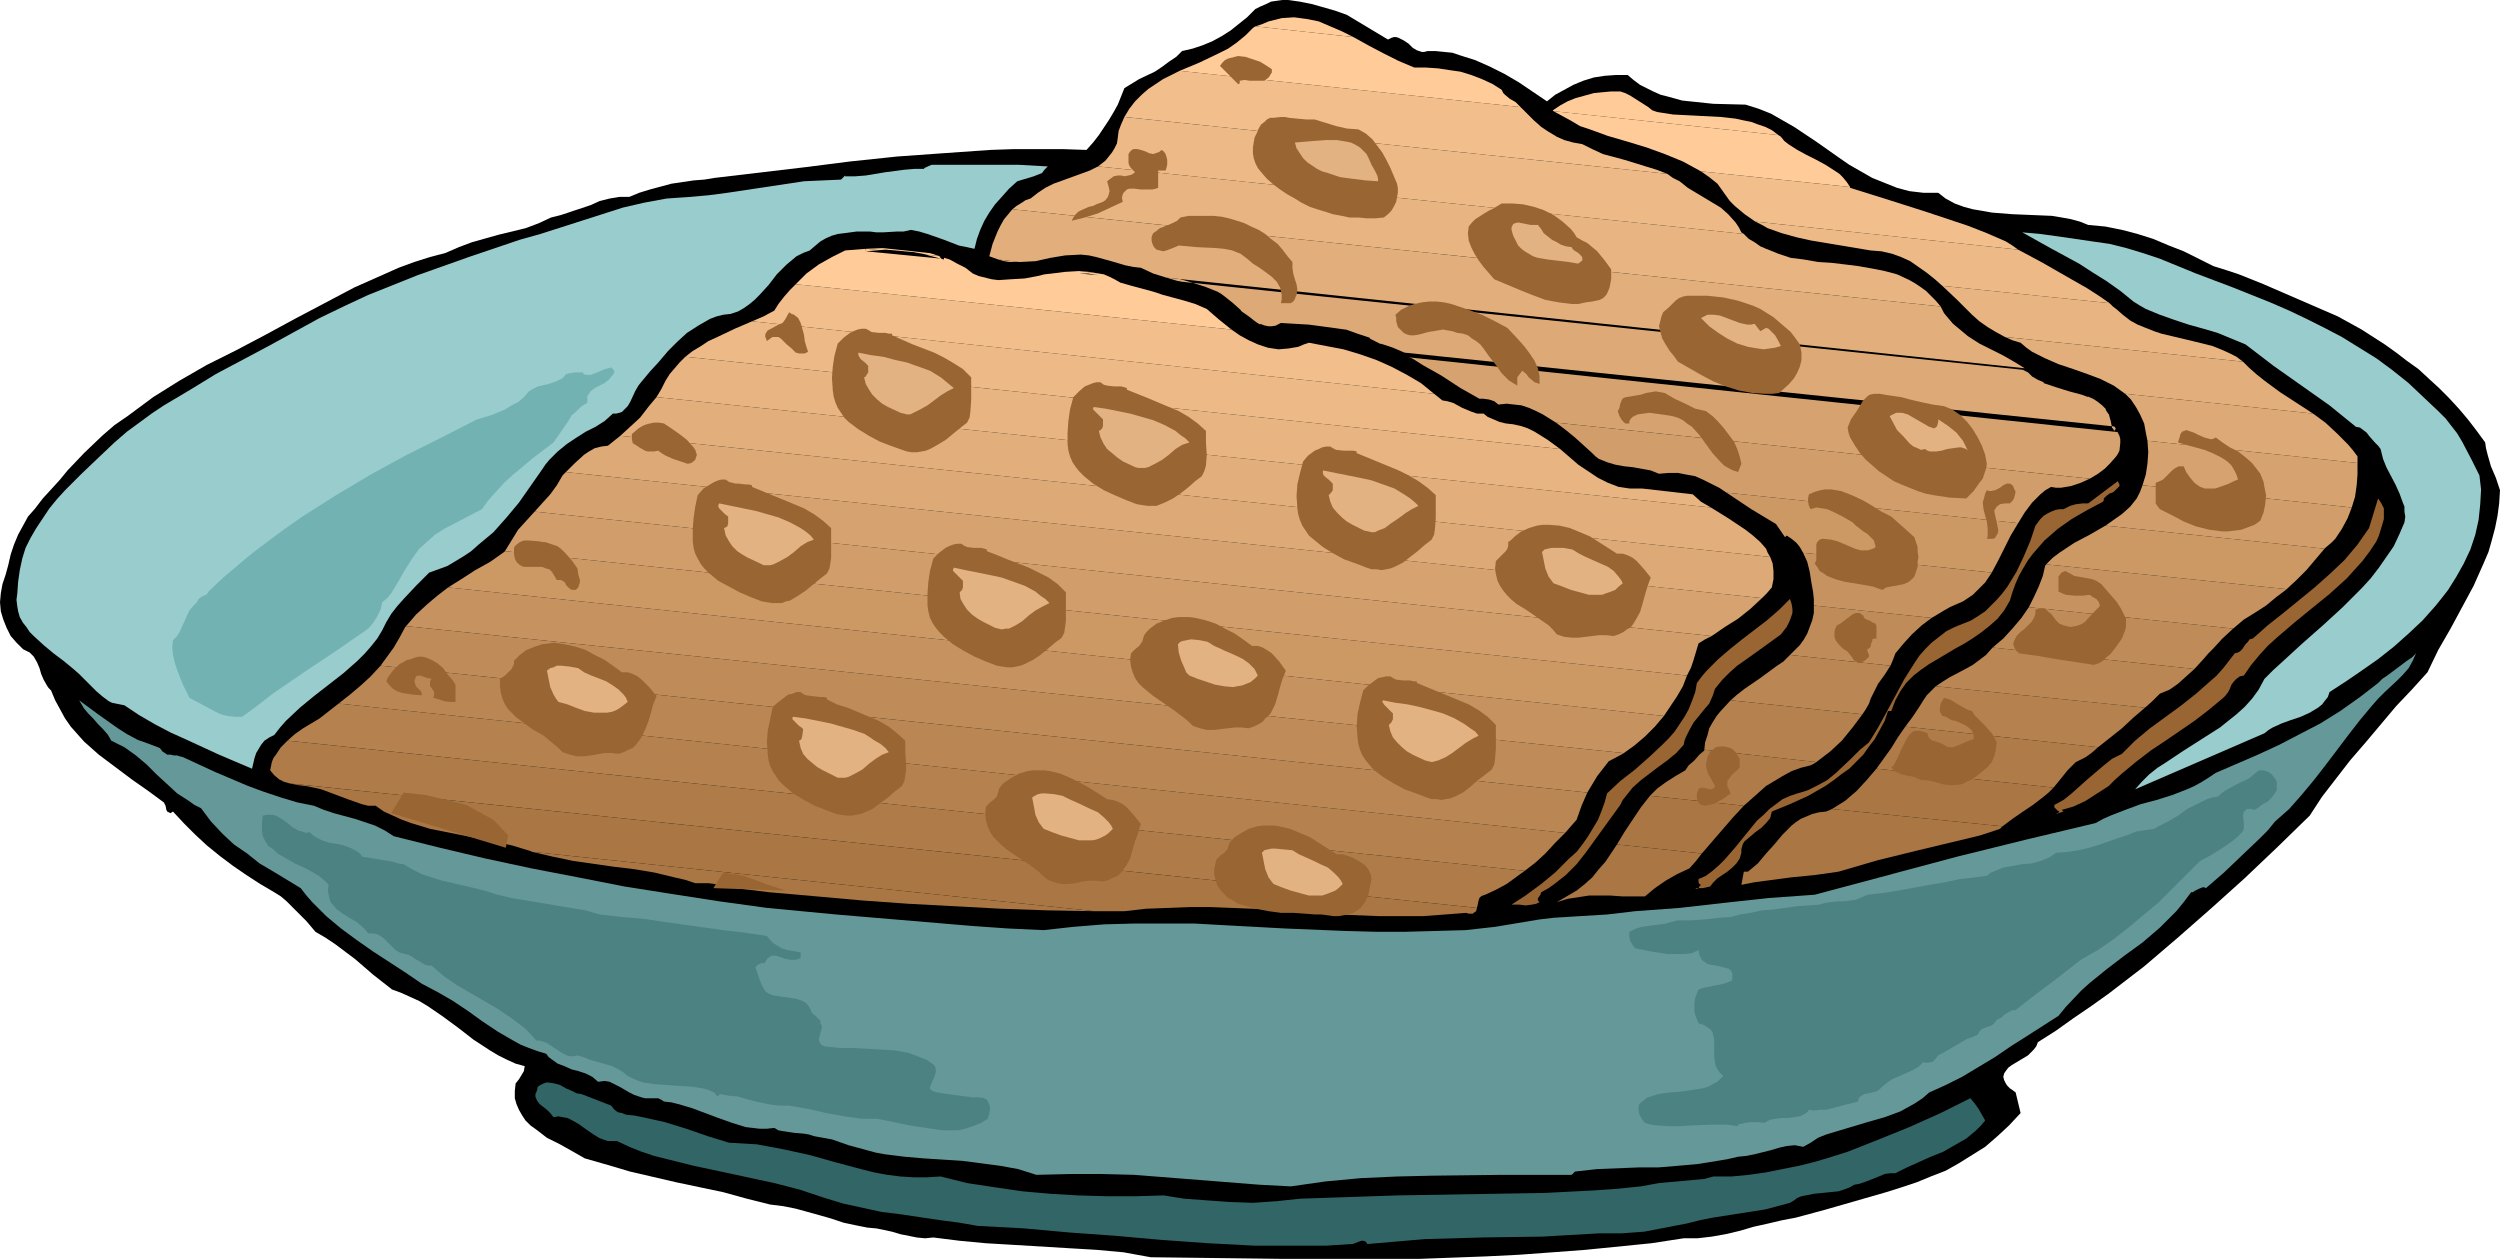
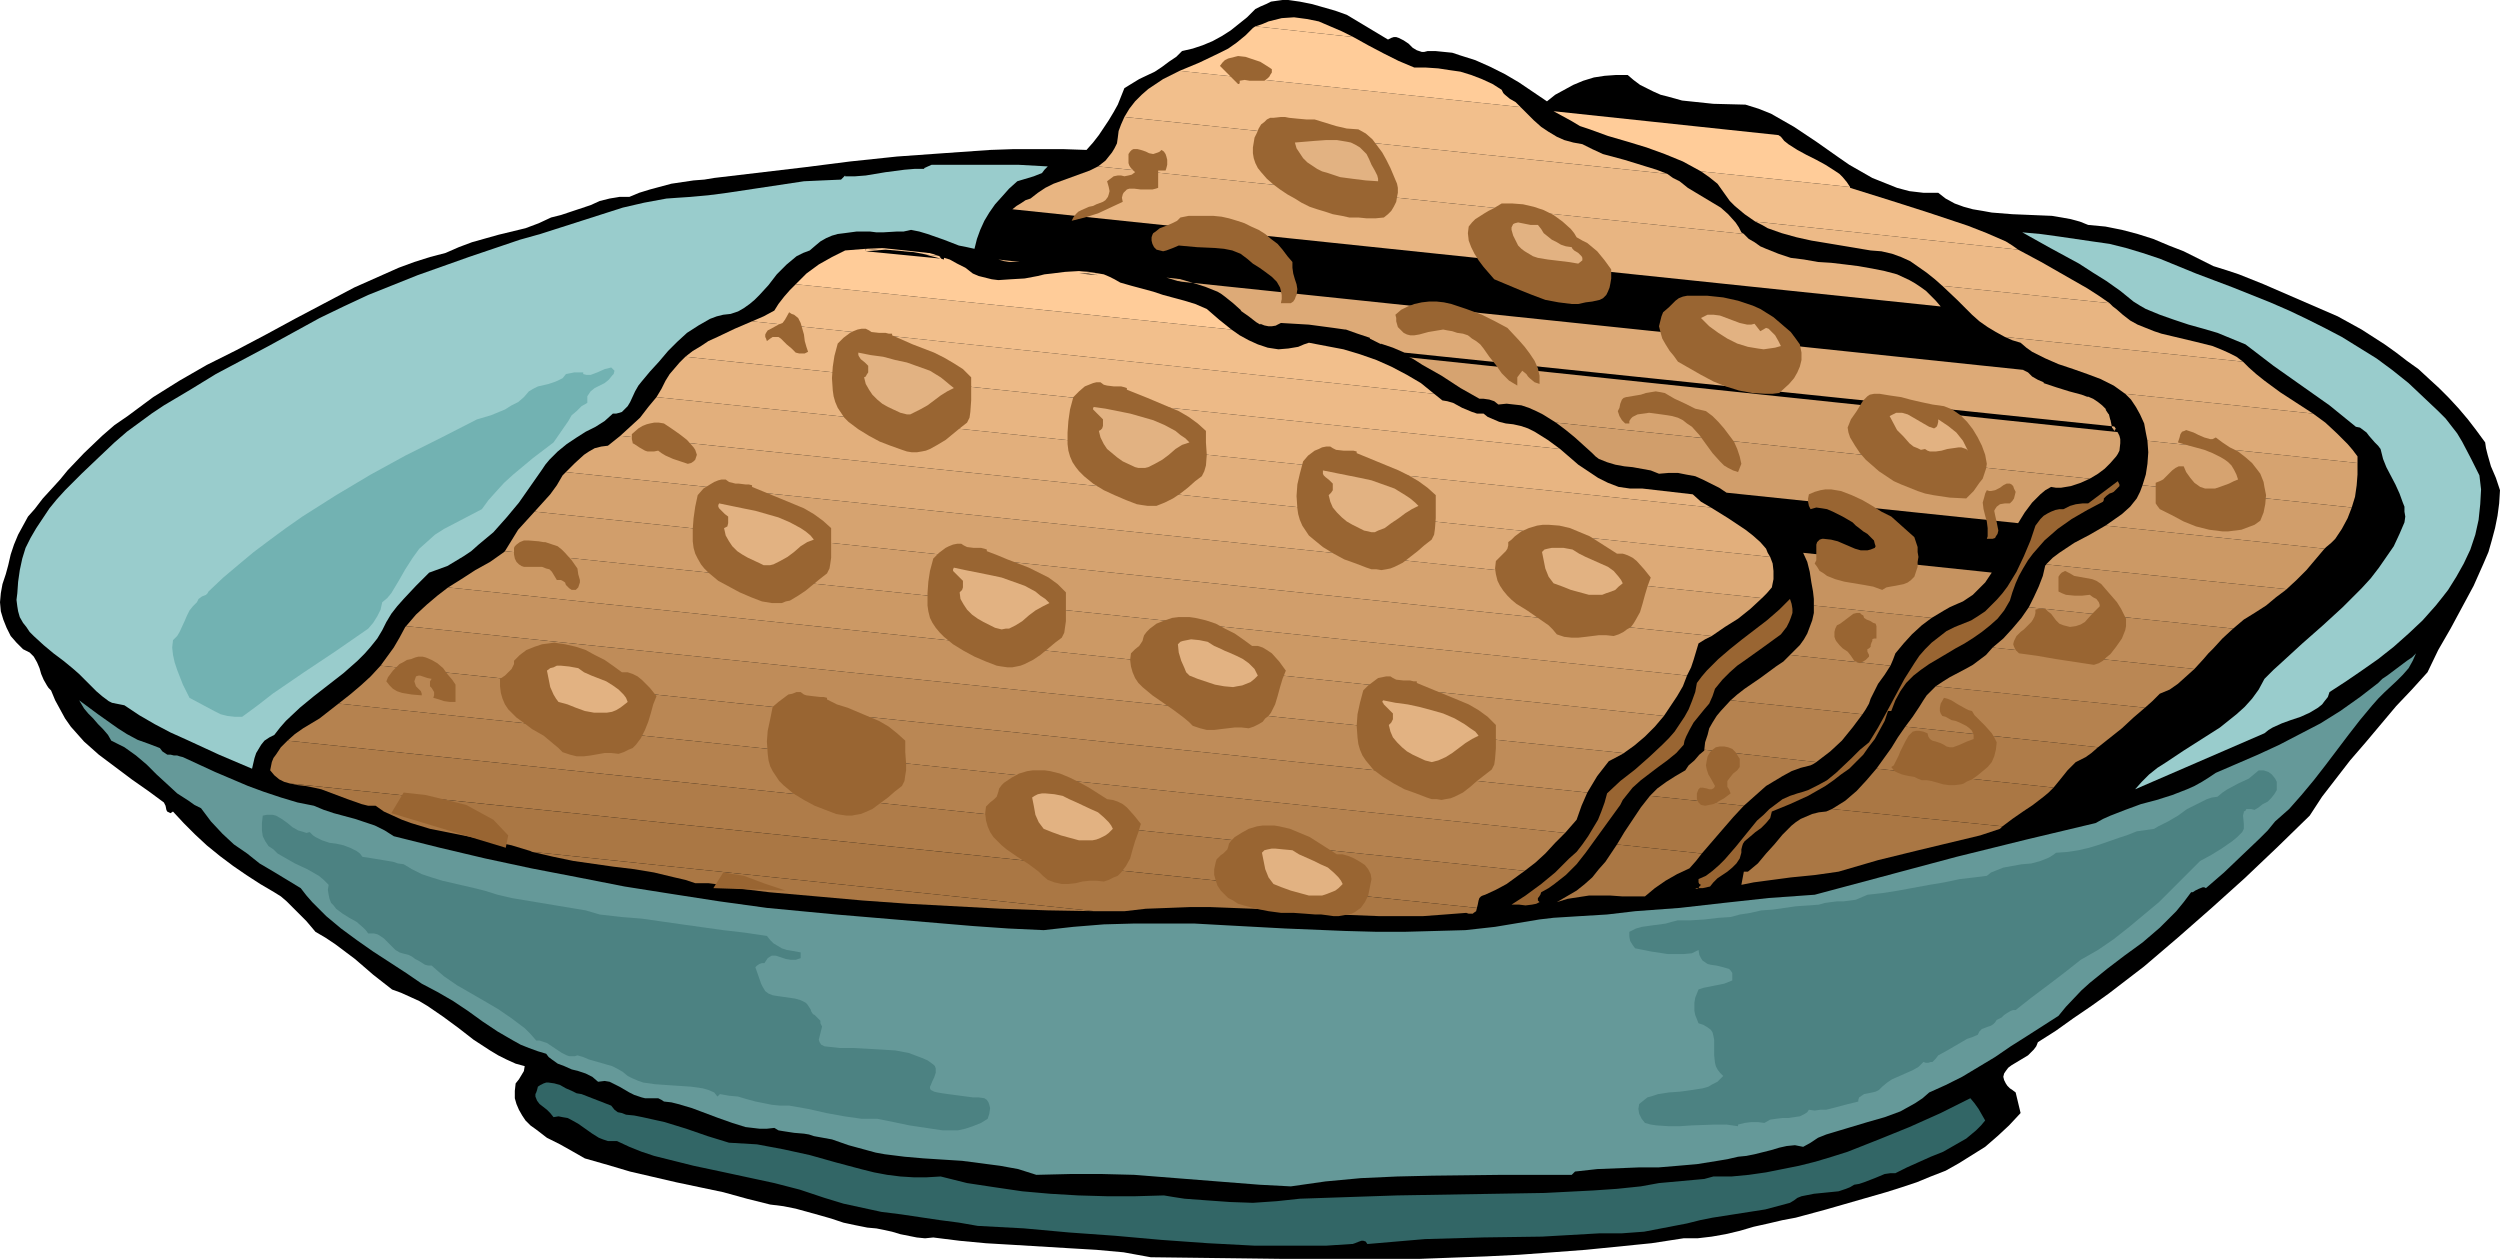
<svg xmlns="http://www.w3.org/2000/svg" xmlns:ns1="http://sodipodi.sourceforge.net/DTD/sodipodi-0.dtd" xmlns:ns2="http://www.inkscape.org/namespaces/inkscape" version="1.0" width="129.766mm" height="65.343mm" id="svg117" ns1:docname="Waffles 4.wmf">
  <ns1:namedview id="namedview117" pagecolor="#ffffff" bordercolor="#000000" borderopacity="0.25" ns2:showpageshadow="2" ns2:pageopacity="0.0" ns2:pagecheckerboard="0" ns2:deskcolor="#d1d1d1" ns2:document-units="mm" />
  <defs id="defs1">
    <pattern id="WMFhbasepattern" patternUnits="userSpaceOnUse" width="6" height="6" x="0" y="0" />
  </defs>
  <path style="fill:#000000;fill-opacity:1;fill-rule:evenodd;stroke:none" d="m 272.296,7.758 0.646,-0.323 0.485,-0.162 h 0.485 l 0.485,0.162 0.97,0.485 0.97,0.647 0.808,0.808 0.808,0.485 0.485,0.162 0.485,0.162 h 0.485 l 0.646,-0.162 h 1.616 l 1.616,0.162 1.616,0.162 1.454,0.485 3.07,0.97 2.909,1.293 2.909,1.455 2.747,1.616 5.494,3.717 1.616,-1.293 1.778,-0.97 1.778,-0.97 1.939,-0.808 2.101,-0.647 2.101,-0.323 2.262,-0.162 h 2.262 l 1.131,0.97 1.293,0.97 1.293,0.647 1.293,0.647 1.454,0.647 1.293,0.323 2.909,0.808 3.07,0.323 3.07,0.323 6.302,0.162 2.586,0.808 2.424,0.97 2.262,1.293 2.262,1.293 4.363,2.909 4.363,3.071 2.101,1.455 2.262,1.293 2.262,1.293 2.424,0.97 2.424,0.97 2.424,0.647 2.747,0.323 h 1.454 1.454 l 1.454,1.131 1.778,0.97 1.778,0.647 1.778,0.485 1.939,0.323 1.778,0.323 4.04,0.323 3.878,0.162 3.878,0.162 1.939,0.323 1.778,0.323 1.778,0.485 1.616,0.647 3.394,0.323 3.232,0.647 3.07,0.808 3.07,0.97 3.07,1.293 2.909,1.131 5.818,2.909 2.586,0.808 2.424,0.808 4.848,1.94 4.848,2.101 4.848,2.101 4.848,2.101 4.686,2.586 4.525,2.909 2.262,1.616 2.101,1.616 2.262,1.616 2.101,1.94 1.939,1.778 1.939,1.94 1.939,2.101 1.778,2.101 1.616,2.101 1.778,2.424 0.162,1.131 0.323,1.293 0.646,2.263 0.485,1.131 0.485,1.131 0.808,2.424 -0.162,2.586 -0.323,2.424 -0.485,2.424 -0.646,2.424 -0.646,2.263 -0.97,2.263 -1.939,4.364 -2.262,4.202 -2.262,4.202 -2.424,4.202 -2.101,4.364 -3.07,3.394 -3.07,3.233 -5.979,7.112 -3.07,3.556 -2.747,3.556 -2.747,3.556 -2.424,3.717 -6.302,6.142 -6.464,6.142 -6.464,5.819 -6.626,5.819 -6.626,5.657 -6.949,5.334 -3.394,2.424 -3.555,2.424 -3.394,2.424 -3.555,2.263 -0.323,0.808 -0.485,0.647 -0.485,0.485 -0.646,0.647 -0.808,0.485 -0.808,0.485 -1.616,0.97 -0.646,0.485 -0.485,0.647 -0.323,0.485 -0.162,0.647 0.162,0.647 0.323,0.647 0.323,0.485 0.485,0.485 0.485,0.323 0.646,0.485 0.97,4.041 v 0 l -2.262,2.424 -2.262,2.101 -2.424,2.101 -2.586,1.616 -2.586,1.616 -2.586,1.455 -2.909,1.131 -2.747,1.131 -2.909,0.97 -3.07,0.97 -11.797,3.394 -5.979,1.616 -2.586,0.485 -2.747,0.647 -2.909,0.647 -2.747,0.808 -2.747,0.647 -2.747,0.485 -2.747,0.323 h -2.747 l -6.302,0.97 -6.464,0.647 -6.464,0.647 -6.464,0.485 -6.626,0.485 -6.464,0.323 -13.09,0.485 H 265.185 251.934 l -13.09,-0.162 -13.09,-0.162 -5.333,-0.97 -5.333,-0.485 -5.494,-0.323 -5.333,-0.323 -5.333,-0.323 -5.494,-0.323 -5.171,-0.485 -5.171,-0.647 -1.616,0.162 -1.616,-0.162 -1.616,-0.323 -1.616,-0.323 -1.616,-0.485 -1.454,-0.323 -1.616,-0.323 -1.778,-0.162 -2.424,-0.485 -2.262,-0.485 -2.424,-0.808 -2.262,-0.647 -4.686,-1.293 -2.424,-0.485 -2.586,-0.323 -4.525,-1.131 -4.686,-1.293 -9.211,-1.94 -9.05,-2.101 -4.363,-1.293 -4.525,-1.293 -2.262,-1.293 -2.586,-1.455 -2.586,-1.293 -2.101,-1.616 -1.131,-0.808 -0.97,-0.97 -0.646,-0.97 -0.646,-1.131 -0.485,-1.131 -0.323,-1.131 v -1.455 l 0.162,-1.455 0.646,-0.808 0.485,-0.808 0.485,-0.808 0.162,-0.97 -1.778,-0.485 -1.778,-0.808 -1.616,-0.808 -1.616,-0.97 -3.232,-2.101 -2.909,-2.263 -3.07,-2.263 -3.07,-2.101 -1.616,-0.97 -1.778,-0.808 -1.778,-0.808 -1.778,-0.647 -3.717,-2.909 -3.555,-3.071 -3.878,-2.909 -1.939,-1.293 -1.939,-1.131 -1.778,-2.101 -1.939,-1.94 -1.939,-1.94 -1.131,-0.97 -1.293,-0.808 -2.747,-1.616 -2.747,-1.778 -2.586,-1.778 -2.586,-1.94 -2.586,-2.101 -2.262,-2.101 -2.262,-2.263 -2.101,-2.263 -0.485,0.323 -0.323,-0.162 -0.323,-0.162 -0.162,-0.323 -0.162,-0.808 -0.162,-0.323 -0.162,-0.323 -3.07,-2.263 -3.232,-2.263 -3.232,-2.424 -3.232,-2.424 -2.909,-2.586 -1.293,-1.455 -1.293,-1.455 -1.131,-1.616 -0.97,-1.778 -0.97,-1.778 -0.808,-1.94 -0.485,-0.485 -0.323,-0.485 -0.646,-1.131 -0.485,-1.131 -0.323,-1.131 L 7.272,129.949 6.626,128.817 6.302,128.494 5.818,128.009 5.171,127.686 4.525,127.363 3.232,126.07 2.101,124.777 1.293,123.16 0.646,121.544 0.162,119.928 0,118.15 l 0.162,-1.778 0.323,-1.778 0.646,-1.94 0.485,-1.778 0.485,-2.101 0.646,-1.94 0.808,-1.94 0.97,-1.778 0.97,-1.778 1.293,-1.455 1.616,-2.101 1.778,-1.94 1.616,-1.778 1.454,-1.778 3.232,-3.394 3.555,-3.394 2.424,-2.101 2.586,-1.778 5.01,-3.717 5.171,-3.233 5.333,-3.071 5.818,-2.909 5.818,-3.071 5.656,-3.071 5.818,-3.071 5.818,-3.071 5.818,-2.586 2.909,-1.293 3.07,-1.131 3.07,-0.97 3.07,-0.808 2.586,-1.131 2.586,-0.97 5.171,-1.455 5.333,-1.293 2.586,-0.97 2.424,-1.131 1.939,-0.485 1.939,-0.647 3.878,-1.293 1.778,-0.808 1.939,-0.485 1.939,-0.323 h 1.939 l 1.939,-0.808 2.101,-0.647 4.202,-1.131 4.363,-0.647 2.101,-0.162 1.939,-0.323 17.776,-2.101 8.888,-1.131 9.211,-0.97 9.05,-0.647 9.211,-0.647 4.686,-0.162 h 4.848 4.686 l 4.686,0.162 1.293,-1.455 1.131,-1.455 0.97,-1.455 0.97,-1.455 0.97,-1.616 0.808,-1.455 0.646,-1.616 0.646,-1.616 2.909,-1.778 3.07,-1.455 1.454,-0.97 1.293,-0.97 1.454,-0.97 1.131,-1.131 2.101,-0.485 1.939,-0.647 1.939,-0.808 1.778,-0.97 1.778,-1.131 1.616,-1.293 1.616,-1.293 1.616,-1.616 0.97,-0.485 1.131,-0.485 0.97,-0.485 1.131,-0.162 L 251.611,0 h 1.131 l 2.262,0.323 2.424,0.485 2.262,0.647 2.262,0.647 2.262,0.808 z" id="path1" />
  <path style="fill:#aa7744;fill-opacity:1;fill-rule:evenodd;stroke:none" d="m 317.22,165.668 16.645,1.778 -1.131,1.455 -1.293,1.455 -2.424,1.131 -2.262,1.293 -2.101,1.455 -1.939,1.616 h -2.424 -2.101 l -2.262,-0.162 h -2.101 -2.101 l -2.101,0.323 -2.101,0.323 -2.101,0.647 1.939,-1.131 1.939,-1.131 1.616,-1.293 1.454,-1.293 1.293,-1.616 1.293,-1.455 z" id="path2" />
  <path style="fill:#aa7744;fill-opacity:1;fill-rule:evenodd;stroke:none" d="m 333.865,167.446 -16.645,-1.778 1.454,-2.424 1.616,-2.424 1.616,-2.424 1.778,-2.263 18.422,1.94 -2.101,2.263 -2.101,2.424 z" id="path3" />
  <path style="fill:#af7c49;fill-opacity:1;fill-rule:evenodd;stroke:none" d="m 342.107,158.072 -18.422,-1.94 1.454,-1.455 1.778,-1.293 1.778,-1.131 1.939,-1.131 0.323,-0.485 0.323,-0.485 1.131,-0.97 0.97,-1.131 0.97,-0.808 v -0.162 l 21.978,2.424 -0.485,0.323 -0.646,0.323 -1.939,0.485 -1.778,0.647 -1.778,0.97 -1.616,0.97 -1.616,0.97 -1.454,1.293 -1.454,1.293 z" id="path4" />
  <path style="fill:#b5824f;fill-opacity:1;fill-rule:evenodd;stroke:none" d="m 356.328,149.506 -21.978,-2.424 0.162,-1.455 0.485,-1.455 0.323,-1.293 0.646,-1.131 0.808,-1.293 0.808,-0.97 1.939,-2.101 25.856,2.748 v 0 l -1.939,2.586 -2.101,2.586 -2.262,2.101 z" id="path5" />
  <path style="fill:#ba8754;fill-opacity:1;fill-rule:evenodd;stroke:none" d="m 365.377,140.131 -25.856,-2.748 1.293,-1.131 1.454,-1.131 3.07,-2.101 3.07,-2.263 1.454,-0.97 1.293,-1.293 19.715,2.101 -1.131,1.778 -1.293,1.778 -0.97,1.94 -0.485,0.97 -0.323,0.97 -0.646,1.131 z" id="path6" />
  <path style="fill:#bf8c59;fill-opacity:1;fill-rule:evenodd;stroke:none" d="m 370.872,130.595 -19.715,-2.101 0.97,-0.97 0.97,-0.97 0.808,-1.131 0.646,-1.131 0.485,-1.293 0.485,-1.293 0.323,-1.455 v -1.455 l 23.109,2.424 -1.939,1.455 -1.939,1.778 -1.616,1.778 -1.616,1.94 -0.485,1.293 z" id="path7" />
  <path style="fill:#c69360;fill-opacity:1;fill-rule:evenodd;stroke:none" d="m 378.952,121.221 -23.109,-2.424 v -1.293 l -0.162,-1.455 -0.323,-1.778 -0.323,-2.101 -0.485,-1.94 -0.808,-1.778 37.006,3.879 -1.293,1.94 -1.616,1.616 -0.808,0.808 -0.97,0.647 -0.97,0.647 -1.131,0.485 -1.454,0.647 -1.131,0.647 z" id="path8" />
-   <path style="fill:#cc9965;fill-opacity:1;fill-rule:evenodd;stroke:none" d="m 390.748,112.331 -37.006,-3.879 -0.646,-1.131 -0.646,-0.808 -0.97,-0.808 -0.97,-0.647 -0.323,0.323 -1.778,-2.586 -2.424,-1.455 -2.424,-1.455 -4.848,-3.233 57.206,5.98 -1.454,2.424 -2.424,4.849 z" id="path9" />
  <path style="fill:#d19e6b;fill-opacity:1;fill-rule:evenodd;stroke:none" d="m 395.92,102.634 -57.206,-5.98 -1.454,-0.97 -1.616,-0.808 -1.616,-0.808 -1.454,-0.647 -1.778,-0.323 -1.616,-0.323 h -1.778 l -1.939,0.162 -1.616,-0.647 -1.778,-0.323 -1.778,-0.323 -1.616,-0.162 -1.778,-0.323 -1.616,-0.485 -0.808,-0.323 -0.808,-0.323 -0.646,-0.485 -0.646,-0.647 -3.394,-3.071 -1.778,-1.455 -1.939,-1.455 104.717,10.991 -1.778,0.808 -1.939,0.647 -1.939,0.323 h -0.97 l -0.97,-0.162 -1.131,0.647 -0.97,0.808 -1.616,1.616 -1.454,1.94 z" id="path10" />
  <path style="fill:#d6a370;fill-opacity:1;fill-rule:evenodd;stroke:none" d="m 409.979,93.906 -104.717,-10.991 -2.586,-1.616 -1.293,-0.647 -1.454,-0.647 -1.454,-0.485 -1.454,-0.162 -1.454,-0.162 -1.616,0.162 -0.808,-0.647 -0.97,-0.323 -1.131,-0.162 h -0.808 l -3.717,-2.101 -3.717,-2.424 -3.717,-2.101 -1.778,-1.131 -1.939,-0.97 139.784,14.708 0.323,0.647 0.323,0.647 0.162,0.647 v 0.808 l -0.162,1.455 -0.323,0.647 -0.323,0.485 -1.131,1.293 -1.131,1.131 -1.293,0.97 z" id="path11" />
  <path style="fill:#ddaa77;fill-opacity:1;fill-rule:evenodd;stroke:none" d="m 195.859,50.913 4.202,0.485 h -2.101 l -0.97,-0.162 z M 415.15,84.208 275.366,69.5 l -2.262,-0.97 -2.262,-0.647 -2.424,-1.131 -2.262,-0.97 -2.262,-0.647 -2.262,-0.485 -2.424,-0.323 -2.586,-0.162 -2.586,-0.162 -2.747,-0.162 -0.808,0.485 -0.97,0.162 h -0.808 l -0.808,-0.162 -0.808,-0.323 -0.808,-0.323 -1.616,-1.293 -1.454,-1.131 -1.616,-1.455 -1.454,-1.293 -0.808,-0.485 -0.808,-0.485 -2.262,-0.97 -2.586,-0.647 -4.848,-1.455 168.387,17.779 0.97,0.485 0.808,0.647 0.97,0.808 1.131,0.485 2.424,0.808 2.586,0.808 2.424,0.647 1.131,0.485 1.131,0.485 1.131,0.647 0.808,0.647 0.808,0.808 0.646,0.97 0.323,1.293 0.323,1.455 z" id="path12" />
  <path style="fill:#000000;fill-opacity:1;fill-rule:evenodd;stroke:none" d="m 196.021,50.589 -0.162,0.808 4.202,0.485 v -0.97 h -2.101 0.162 l -1.131,-0.162 v 0 l -0.97,-0.162 -0.162,0.808 0.97,0.323 v 0 h 1.131 v 0 l 2.101,0.162 0.162,-0.97 -4.202,-0.323 -0.162,0.808 z" id="path13" />
  <path style="fill:#000000;fill-opacity:1;fill-rule:evenodd;stroke:none" d="m 414.827,84.531 0.485,-0.808 -139.784,-14.546 v 0 l -2.262,-0.97 v 0 l -2.424,-0.808 0.162,0.162 -2.262,-1.131 v -0.162 l -2.424,-0.808 v 0 l -2.262,-0.808 h -0.162 l -2.262,-0.323 -2.424,-0.323 -2.424,-0.323 -2.747,-0.162 v 0 l -2.747,-0.162 -0.97,0.485 h 0.162 l -0.97,0.162 v 0 h -0.808 0.162 l -0.808,-0.162 v 0 l -0.808,-0.323 v 0.162 l -0.808,-0.485 v 0 l -1.454,-1.131 v 0 l -1.616,-1.131 h 0.162 l -1.616,-1.455 v 0 l -1.616,-1.293 v 0 l -0.646,-0.485 -0.808,-0.485 v 0 l -2.424,-0.97 v 0 l -2.586,-0.808 -4.848,-1.455 -0.162,0.97 168.225,17.617 h -0.162 l 0.97,0.485 0.808,0.808 1.131,0.647 v 0 l 1.131,0.485 v 0.162 l 2.424,0.808 2.586,0.808 2.424,0.647 1.293,0.485 -0.162,-0.162 1.131,0.485 v 0 l 0.97,0.647 0.808,0.647 v 0 l 0.808,0.808 h -0.162 l 0.646,0.97 v -0.162 l 0.323,1.293 v -0.162 l 0.323,1.616 0.485,0.647 1.454,0.323 -1.131,-1.455 v 0.323 l -0.162,-1.455 v -0.162 l -0.485,-1.293 -0.646,-0.97 -0.808,-0.97 v 0 l -0.97,-0.808 -0.97,-0.647 h -0.162 l -0.97,-0.323 -0.162,-0.162 -1.131,-0.485 -2.586,-0.647 -2.424,-0.647 -2.424,-0.97 v 0.162 l -0.97,-0.647 v 0 l -0.97,-0.647 -0.97,-0.647 -1.131,-0.647 -168.225,-17.779 -0.162,0.97 4.848,1.455 2.424,0.647 v 0 l 2.262,0.97 v 0 l 0.808,0.485 0.646,0.485 v -0.162 l 1.616,1.293 h -0.162 l 1.616,1.455 v 0 l 1.616,1.131 v 0.162 l 1.454,1.131 0.97,0.323 v 0.162 l 0.808,0.323 h 0.97 v 0 h 0.97 l 0.97,-0.162 0.97,-0.323 h -0.323 l 2.747,0.162 v 0 l 2.586,0.162 2.424,0.162 2.424,0.323 2.424,0.485 h -0.162 l 2.262,0.647 v 0 l 2.262,0.97 v -0.162 l 2.262,1.293 2.424,0.647 v 0 l 2.262,0.97 141.077,14.87 z" id="path14" />
-   <path style="fill:#e2af7c;fill-opacity:1;fill-rule:evenodd;stroke:none" d="m 397.212,72.248 -168.387,-17.779 -2.586,-0.808 -2.424,-1.131 -1.454,-0.162 -1.616,-0.323 -2.747,-0.808 -2.909,-0.808 -1.454,-0.323 -1.616,-0.162 -3.07,0.162 -2.909,0.485 -2.909,0.647 -3.07,0.162 -4.202,-0.485 -1.778,-0.647 0.646,-2.424 0.97,-2.424 0.646,-1.293 0.646,-1.131 0.808,-0.97 0.808,-0.97 182.123,19.072 0.646,1.293 0.808,0.97 0.97,1.131 0.97,0.808 1.939,1.616 2.262,1.455 4.525,2.263 2.262,1.293 z" id="path15" />
  <path style="fill:#e8b582;fill-opacity:1;fill-rule:evenodd;stroke:none" d="m 380.729,60.125 -182.123,-19.072 0.808,-0.647 0.808,-0.485 0.97,-0.647 0.97,-0.323 1.454,-1.131 1.454,-0.97 1.616,-0.808 1.778,-0.647 1.778,-0.647 1.778,-0.647 1.778,-0.647 1.616,-0.808 v 0 l 126.694,13.253 0.97,0.97 1.131,0.647 1.131,0.808 1.131,0.485 2.424,0.97 2.424,0.808 2.586,0.323 2.747,0.485 2.586,0.162 2.747,0.323 2.586,0.323 2.747,0.485 2.424,0.485 2.424,0.647 2.424,1.131 1.131,0.647 0.97,0.647 1.131,0.808 0.97,0.97 0.97,0.97 z" id="path16" />
  <path style="fill:#edba87;fill-opacity:1;fill-rule:evenodd;stroke:none" d="M 342.107,45.902 215.413,32.649 v 0 l 1.454,-1.131 0.646,-0.808 0.646,-0.808 0.485,-0.808 0.485,-0.97 0.162,-1.131 0.162,-1.293 0.485,-1.293 0.646,-1.455 106.494,11.152 1.131,0.808 1.293,0.647 1.616,1.293 1.616,0.97 3.232,1.94 1.616,0.97 1.454,1.293 1.454,1.616 0.646,0.97 0.485,0.97 z" id="path17" />
  <path style="fill:#f2bf8c;fill-opacity:1;fill-rule:evenodd;stroke:none" d="M 327.078,34.103 220.584,22.951 l 0.97,-1.616 1.131,-1.455 1.293,-1.293 1.293,-1.131 1.454,-0.97 1.454,-0.97 3.232,-1.616 66.902,7.112 1.293,1.293 1.293,1.293 1.454,1.293 1.454,0.97 1.616,0.97 1.454,0.647 1.778,0.485 1.778,0.323 1.939,0.97 2.101,0.97 4.202,1.131 4.202,1.293 2.101,0.647 z" id="path18" />
  <path style="fill:#ffcc99;fill-opacity:1;fill-rule:evenodd;stroke:none" d="m 298.313,21.012 -66.902,-7.112 3.878,-1.616 3.717,-1.778 1.939,-0.97 1.616,-1.131 1.778,-1.455 1.454,-1.455 0.485,-0.323 19.23,2.101 2.909,1.616 3.07,1.616 2.909,1.455 3.07,1.293 h 2.262 l 2.424,0.162 2.101,0.323 2.262,0.323 2.101,0.647 2.101,0.808 2.101,0.97 1.778,1.131 0.323,0.647 0.323,0.323 0.97,0.808 1.131,0.647 z" id="path19" />
  <path style="fill:#ffcc99;fill-opacity:1;fill-rule:evenodd;stroke:none" d="m 265.509,7.273 -19.23,-2.101 1.454,-0.485 1.131,-0.485 1.293,-0.323 1.293,-0.323 2.424,-0.162 2.424,0.323 2.424,0.485 2.262,0.97 2.262,0.97 z" id="path20" />
  <path style="fill:#996532;fill-opacity:1;fill-rule:evenodd;stroke:none" d="m 249.51,13.577 v 0.647 l -0.323,0.485 -0.162,0.323 -0.323,0.323 -0.646,0.485 h -0.97 -1.939 l -0.97,-0.162 -0.97,0.162 v 0.162 0.323 l -0.162,0.162 h -0.162 l -3.555,-3.556 0.485,-0.647 0.485,-0.485 0.646,-0.323 0.646,-0.162 0.646,-0.162 0.646,-0.162 1.454,0.162 1.454,0.485 1.454,0.485 1.293,0.808 z" id="path21" />
  <path style="fill:#aa7744;fill-opacity:1;fill-rule:evenodd;stroke:none" d="m 359.398,158.718 33.451,3.394 -0.485,0.485 -3.878,1.293 -4.04,0.97 -8.08,1.94 -7.918,1.94 -3.878,1.131 -3.878,1.131 -2.262,0.323 -2.262,0.323 -4.848,0.485 -4.848,0.647 -2.424,0.323 -2.424,0.485 0.485,-2.586 h 0.808 l 0.97,-0.808 0.97,-0.808 1.616,-1.94 1.616,-1.778 1.616,-1.94 1.778,-1.778 0.808,-0.647 0.97,-0.647 1.131,-0.485 1.131,-0.485 1.293,-0.323 1.454,-0.162 z" id="path22" />
  <path style="fill:#aa7744;fill-opacity:1;fill-rule:evenodd;stroke:none" d="m 392.849,162.113 -33.451,-3.394 1.293,-0.808 1.293,-0.808 2.262,-1.94 1.939,-2.101 1.939,-2.263 34.744,3.717 -0.97,0.97 -0.97,0.808 -2.101,1.616 -1.939,1.293 -2.101,1.455 z" id="path23" />
  <path style="fill:#af7c49;fill-opacity:1;fill-rule:evenodd;stroke:none" d="m 402.868,154.516 -34.744,-3.717 2.909,-4.041 1.293,-2.101 1.454,-2.101 37.814,4.041 -1.293,1.131 -1.131,0.808 -0.97,0.485 -0.97,0.485 -0.808,0.808 -0.808,0.808 -1.293,1.616 z" id="path24" />
  <path style="fill:#b5824f;fill-opacity:1;fill-rule:evenodd;stroke:none" d="m 411.595,146.596 -37.814,-4.041 1.454,-1.94 1.293,-1.94 0.808,-1.293 0.646,-0.97 0.97,-0.97 0.808,-0.808 41.046,4.202 -2.262,1.94 -2.262,2.101 z" id="path25" />
  <path style="fill:#ba8754;fill-opacity:1;fill-rule:evenodd;stroke:none" d="m 420.806,138.838 -41.046,-4.202 1.454,-0.97 1.293,-0.808 3.07,-1.616 1.454,-0.808 1.293,-0.97 1.293,-0.97 1.293,-1.455 39.592,4.202 -1.616,1.455 -1.616,1.455 -1.616,1.131 -1.939,0.808 -1.454,1.455 z" id="path26" />
  <path style="fill:#bf8c59;fill-opacity:1;fill-rule:evenodd;stroke:none" d="m 430.502,131.242 -39.592,-4.202 v 0 l 2.101,-1.778 1.778,-1.94 1.778,-2.101 1.454,-2.101 40.077,4.202 -2.101,1.94 -1.778,1.94 -0.97,0.97 -0.97,1.131 z" id="path27" />
  <path style="fill:#c69360;fill-opacity:1;fill-rule:evenodd;stroke:none" d="m 438.097,123.322 -40.077,-4.202 0.97,-1.94 0.97,-2.101 0.808,-2.101 0.485,-2.101 h 0.162 v -0.162 l 47.026,4.849 v 0.162 l -1.939,1.455 -1.939,1.616 -2.262,1.455 -2.101,1.293 z" id="path28" />
  <path style="fill:#cc9965;fill-opacity:1;fill-rule:evenodd;stroke:none" d="m 448.439,115.564 -47.026,-4.849 1.293,-1.293 1.293,-0.97 1.454,-0.97 1.454,-0.97 3.07,-1.616 3.07,-1.778 42.986,4.526 -1.778,2.101 -1.778,2.101 -1.939,1.94 -2.101,1.94 z" id="path29" />
  <path style="fill:#d19e6b;fill-opacity:1;fill-rule:evenodd;stroke:none" d="m 456.035,107.644 -42.986,-4.526 1.616,-1.131 1.616,-1.131 1.616,-1.455 1.293,-1.616 0.646,-1.293 0.485,-1.293 41.046,4.364 -0.808,2.101 -1.131,2.101 -1.293,1.94 -0.808,0.808 -0.97,0.808 -0.162,0.162 z" id="path30" />
  <path style="fill:#d6a370;fill-opacity:1;fill-rule:evenodd;stroke:none" d="m 461.367,99.563 -41.046,-4.364 0.646,-2.101 0.323,-2.101 0.162,-2.263 -0.162,-2.263 41.208,4.364 v 2.263 l -0.162,2.101 -0.323,2.263 z" id="path31" />
  <path style="fill:#ddaa77;fill-opacity:1;fill-rule:evenodd;stroke:none" d="m 462.499,90.835 -41.208,-4.364 -0.323,-1.616 -0.323,-1.778 -0.808,-1.778 -0.808,-1.455 -0.97,-1.455 -1.131,-1.131 36.845,3.879 2.424,1.778 2.262,2.101 2.101,2.101 0.97,1.131 0.97,1.293 z" id="path32" />
  <path style="fill:#e2af7c;fill-opacity:1;fill-rule:evenodd;stroke:none" d="m 453.772,81.137 -36.845,-3.879 -1.131,-0.808 -1.131,-0.808 -2.586,-1.293 -2.586,-0.97 -2.747,-0.97 -2.909,-0.97 -2.586,-1.131 -1.293,-0.647 -1.293,-0.647 -1.131,-0.808 -1.131,-0.97 -1.616,-0.485 -1.454,-0.647 46.702,4.849 1.131,1.131 1.454,1.293 1.616,1.293 3.07,2.263 3.232,2.101 z" id="path33" />
  <path style="fill:#e8b582;fill-opacity:1;fill-rule:evenodd;stroke:none" d="m 440.036,70.955 -46.702,-4.849 -1.778,-0.97 -1.616,-0.97 -1.616,-1.131 -1.454,-1.293 -2.909,-2.909 -2.909,-2.748 32.805,3.394 0.646,0.647 0.646,0.485 1.293,1.131 1.454,1.131 1.454,0.808 1.616,0.647 1.616,0.647 1.454,0.485 3.394,0.808 3.394,0.808 3.232,0.808 1.616,0.647 1.454,0.647 1.616,0.808 z" id="path34" />
  <path style="fill:#edba87;fill-opacity:1;fill-rule:evenodd;stroke:none" d="m 413.857,59.479 -32.805,-3.394 -1.454,-1.293 -1.616,-1.293 -1.616,-1.131 -1.616,-1.131 -1.778,-0.808 -1.778,-0.647 -2.101,-0.485 -2.101,-0.162 -11.635,-1.94 -2.909,-0.647 -2.909,-0.808 -2.747,-0.97 -1.131,-0.647 -1.293,-0.647 51.55,5.495 4.525,2.424 4.525,2.586 4.525,2.586 2.262,1.455 z" id="path35" />
  <path style="fill:#f2bf8c;fill-opacity:1;fill-rule:evenodd;stroke:none" d="m 395.92,48.973 -51.55,-5.495 -2.101,-1.455 -1.939,-1.616 -0.97,-0.97 -0.808,-1.131 -0.808,-1.131 -0.808,-1.131 -1.616,-1.293 -1.616,-1.131 29.25,3.071 v 0.162 l 7.757,2.424 7.595,2.424 3.878,1.293 3.878,1.293 3.717,1.455 3.717,1.616 1.293,0.808 z" id="path36" />
  <path style="fill:#ffcc99;fill-opacity:1;fill-rule:evenodd;stroke:none" d="m 362.953,36.689 -29.25,-3.071 -1.778,-0.97 -1.778,-0.97 -3.555,-1.455 -3.555,-1.293 -3.717,-1.131 -3.878,-1.131 -3.555,-1.293 -1.939,-0.647 -1.616,-0.97 -1.778,-0.97 -1.778,-0.97 44.117,4.687 0.485,0.323 0.646,0.808 0.808,0.647 1.778,1.131 1.778,0.97 1.939,0.97 1.778,0.97 1.778,1.131 0.97,0.647 0.646,0.647 0.808,0.97 z" id="path37" />
-   <path style="fill:#ffcc99;fill-opacity:1;fill-rule:evenodd;stroke:none" d="m 348.894,26.507 -44.117,-4.687 v 0 l -0.162,-0.162 1.454,-0.97 1.454,-0.808 1.616,-0.647 1.778,-0.485 1.778,-0.485 1.616,-0.162 1.778,-0.162 h 1.778 l 0.97,0.323 0.97,0.485 1.778,1.131 1.778,1.131 0.808,0.647 0.97,0.323 3.07,0.485 3.232,0.162 3.07,0.162 3.07,0.162 2.909,0.323 1.454,0.323 1.616,0.323 1.293,0.485 1.454,0.485 1.293,0.647 z" id="path38" />
  <path style="fill:#996532;fill-opacity:1;fill-rule:evenodd;stroke:none" d="m 266.478,25.376 1.454,0.808 1.293,1.131 0.97,1.293 0.97,1.293 0.808,1.455 0.808,1.616 1.293,3.071 0.162,0.808 v 0.97 l -0.162,0.808 -0.162,0.97 -0.485,0.97 -0.485,0.808 -0.646,0.647 -0.808,0.647 -1.616,0.162 h -1.778 l -1.616,-0.162 h -1.778 l -1.454,-0.323 -1.778,-0.323 -1.454,-0.485 -1.616,-0.485 -1.454,-0.485 -1.616,-0.808 -1.293,-0.808 -1.454,-0.808 -1.454,-0.97 -1.293,-0.97 -1.293,-1.131 -1.131,-1.293 -0.646,-0.808 -0.485,-0.97 -0.323,-0.97 -0.162,-0.97 v -1.131 l 0.162,-0.97 0.162,-0.97 0.485,-0.97 0.323,-0.808 0.485,-0.808 0.646,-0.485 0.485,-0.485 0.646,-0.323 h 0.646 l 1.454,-0.162 h 0.808 l 0.808,0.162 1.616,0.162 1.778,0.162 h 1.616 l 2.101,0.647 2.101,0.647 2.101,0.485 2.262,0.162 z" id="path39" />
  <path style="fill:#e2b282;fill-opacity:1;fill-rule:evenodd;stroke:none" d="m 268.579,31.194 0.485,1.131 0.646,1.131 0.485,0.97 0.162,0.647 v 0.485 l -2.424,-0.162 -2.586,-0.323 -2.424,-0.323 -2.424,-0.808 -1.131,-0.323 -0.97,-0.485 -0.97,-0.647 -0.97,-0.647 -0.808,-0.808 -0.646,-0.97 -0.646,-0.97 -0.323,-1.131 1.939,-0.162 1.939,-0.162 2.262,-0.162 h 2.101 l 0.97,0.162 0.97,0.162 0.808,0.162 0.97,0.485 0.808,0.485 0.646,0.647 0.646,0.647 z" id="path40" />
  <path style="fill:#996532;fill-opacity:1;fill-rule:evenodd;stroke:none" d="m 227.856,29.416 0.485,0.323 0.323,0.485 0.162,0.485 0.162,0.647 v 0.97 l -0.162,0.647 -0.162,0.485 h -1.454 v 3.394 l -0.485,0.162 -0.646,0.162 h -1.131 -1.131 l -1.293,-0.162 h -0.97 l -0.485,0.162 -0.323,0.323 -0.323,0.323 -0.162,0.323 -0.162,0.647 0.162,0.808 -2.424,1.131 -2.424,1.131 -2.586,0.808 -1.293,0.323 -1.293,0.323 0.323,-0.647 0.485,-0.647 0.485,-0.485 0.646,-0.323 1.454,-0.647 0.808,-0.162 0.646,-0.323 1.293,-0.485 0.485,-0.323 0.485,-0.647 0.162,-0.485 0.162,-0.647 -0.162,-0.808 -0.323,-1.131 0.646,-0.485 0.646,-0.485 0.808,-0.162 h 0.646 l 0.646,0.162 0.808,-0.162 0.646,-0.162 0.646,-0.485 -0.323,-0.323 -0.485,-0.485 -0.323,-0.485 -0.162,-0.485 v -0.647 -0.647 -0.485 l 0.323,-0.485 0.323,-0.323 0.323,-0.162 h 0.808 l 0.646,0.162 0.97,0.323 0.646,0.323 0.808,0.162 0.97,-0.323 0.323,-0.162 z" id="path41" />
  <path style="fill:#99cccc;fill-opacity:1;fill-rule:evenodd;stroke:none" d="m 205.555,32.649 -0.646,0.647 -0.485,0.647 -0.808,0.323 -0.808,0.323 -1.616,0.485 -1.616,0.485 -1.616,1.455 -1.293,1.455 -1.454,1.616 -1.131,1.616 -0.97,1.616 -0.808,1.778 -0.646,1.778 -0.485,1.94 -1.454,-0.323 -1.616,-0.323 -2.909,-1.131 -3.232,-1.131 -1.616,-0.485 -1.616,-0.323 -1.454,0.323 h -1.293 l -2.747,0.162 h -1.293 l -1.293,-0.162 h -2.586 l -2.424,0.323 -1.293,0.162 -1.131,0.323 -1.131,0.485 -1.131,0.647 -0.97,0.808 -1.131,0.97 -1.293,0.485 -1.293,0.647 -0.97,0.808 -0.97,0.808 -1.939,1.94 -1.616,2.101 -1.778,1.94 -0.97,0.97 -0.97,0.808 -1.131,0.808 -1.131,0.647 -1.454,0.485 -1.454,0.162 -1.293,0.323 -1.293,0.485 -1.131,0.647 -1.131,0.647 -2.262,1.455 -1.939,1.778 -1.778,1.778 -1.778,2.101 -1.778,1.94 -1.616,1.94 -0.646,0.808 -0.646,1.131 -0.97,2.101 -0.485,0.808 -0.808,0.808 -0.323,0.323 -0.485,0.162 -0.646,0.162 h -0.646 l -1.616,1.455 -1.778,1.131 -1.939,0.97 -1.778,1.131 -1.939,1.293 -1.778,1.455 -1.616,1.616 -0.808,0.97 -0.646,0.97 -2.262,3.233 -2.262,3.233 -2.424,2.909 -2.586,2.909 -2.909,2.424 -1.454,1.293 -1.454,0.97 -1.616,0.97 -1.616,0.97 -1.778,0.647 -1.778,0.647 -2.586,2.586 -2.424,2.586 -1.293,1.455 -1.131,1.455 -0.97,1.616 -0.808,1.616 -0.97,1.616 -1.293,1.616 -1.131,1.293 -1.454,1.455 -2.747,2.424 -2.909,2.263 -2.909,2.263 -2.747,2.263 -2.747,2.586 -1.131,1.293 -1.131,1.455 -0.97,0.485 -0.97,0.647 -0.646,0.808 -0.485,0.808 -0.485,0.808 -0.323,0.97 -0.485,2.101 -6.464,-2.748 -6.302,-2.909 -3.232,-1.455 -3.07,-1.616 -3.07,-1.778 -2.909,-1.94 -0.808,-0.162 -0.808,-0.162 -0.808,-0.162 -0.646,-0.323 -1.293,-0.97 -1.131,-0.97 -2.262,-2.263 -1.131,-1.131 -1.293,-1.131 -1.778,-1.455 -1.939,-1.455 -1.939,-1.616 -1.939,-1.778 -0.808,-0.808 -0.646,-0.97 -0.646,-0.808 -0.646,-1.131 -0.323,-1.131 -0.162,-0.97 -0.162,-1.293 0.162,-1.293 0.162,-2.263 0.323,-2.263 0.485,-2.263 0.646,-2.101 0.97,-1.94 1.131,-1.94 1.293,-1.94 1.293,-1.94 1.454,-1.778 1.616,-1.778 3.232,-3.233 3.394,-3.233 3.07,-2.909 2.424,-2.101 2.424,-1.778 2.424,-1.778 2.424,-1.616 5.171,-3.071 5.01,-3.071 5.171,-2.748 5.171,-2.748 5.01,-2.748 5.01,-2.748 4.686,-2.263 4.848,-2.263 4.848,-1.94 4.848,-1.94 10.019,-3.556 10.019,-3.394 4.04,-1.131 4.04,-1.293 8.08,-2.586 4.04,-1.293 4.202,-0.97 4.363,-0.808 2.262,-0.162 2.424,-0.162 3.555,-0.323 3.717,-0.485 15.029,-2.263 3.555,-0.162 3.717,-0.162 0.808,-0.808 v 0.162 h 1.939 l 2.101,-0.162 3.878,-0.647 3.717,-0.485 1.939,-0.162 h 1.939 v -0.162 l 1.454,-0.647 h 5.818 5.656 5.494 z" id="path42" />
  <path style="fill:#996532;fill-opacity:1;fill-rule:evenodd;stroke:none" d="m 309.302,46.549 1.131,0.647 0.97,0.485 0.97,0.808 0.97,0.808 1.454,1.778 1.293,1.778 v 1.778 l -0.162,0.97 -0.162,0.808 -0.323,0.808 -0.323,0.647 -0.646,0.647 -0.646,0.323 -1.454,0.323 -1.293,0.162 -1.454,0.323 h -1.293 l -1.293,-0.162 -1.293,-0.162 -2.586,-0.485 -2.586,-0.97 -2.424,-0.97 -5.01,-2.101 -2.101,-2.424 -0.97,-1.293 -0.808,-1.293 -0.646,-1.293 -0.485,-1.293 -0.162,-1.455 0.162,-1.293 0.646,-0.808 0.646,-0.647 1.778,-1.131 0.808,-0.485 0.97,-0.485 1.616,-0.97 h 2.101 l 2.101,0.162 2.101,0.485 1.939,0.647 1.939,0.97 1.778,1.293 1.616,1.455 0.646,0.808 z" id="path43" />
  <path style="fill:#996532;fill-opacity:1;fill-rule:evenodd;stroke:none" d="m 253.55,51.398 v 1.131 l 0.162,1.131 0.323,1.131 0.323,0.97 0.162,0.97 -0.162,1.131 -0.162,0.323 -0.162,0.485 -0.323,0.485 -0.485,0.323 h -1.939 l 0.162,-0.808 v -0.808 l -0.162,-0.808 -0.162,-0.647 -0.646,-1.131 -0.97,-0.97 -1.293,-0.97 -1.131,-0.808 -1.293,-0.808 -1.131,-0.97 -0.646,-0.485 -0.646,-0.485 -1.616,-0.647 -1.616,-0.323 -1.778,-0.162 -3.555,-0.162 -1.778,-0.162 -1.778,-0.162 -1.131,0.485 -1.293,0.485 -0.646,0.162 -0.646,-0.162 -0.646,-0.162 -0.485,-0.485 -0.323,-0.647 -0.162,-0.647 V 46.549 l 0.162,-0.485 0.162,-0.323 0.485,-0.323 0.808,-0.647 1.293,-0.485 1.131,-0.485 0.97,-0.485 0.323,-0.323 0.323,-0.323 1.616,-0.323 h 1.616 1.616 1.616 l 1.616,0.162 1.454,0.323 1.616,0.485 1.454,0.485 1.293,0.647 1.454,0.647 1.293,0.808 1.131,0.97 1.293,0.97 0.97,1.131 0.97,1.293 z" id="path44" />
  <path style="fill:#e2b282;fill-opacity:1;fill-rule:evenodd;stroke:none" d="m 308.332,48.488 0.162,0.323 0.323,0.323 0.808,0.485 0.323,0.323 0.323,0.323 0.162,0.323 v 0.485 l -0.808,0.647 -1.939,-0.323 -4.04,-0.485 -1.939,-0.323 -0.97,-0.323 -0.808,-0.485 -0.808,-0.485 -0.646,-0.485 -0.646,-0.647 -0.485,-0.97 -0.485,-0.97 -0.323,-1.131 v -0.485 l 0.162,-0.323 0.162,-0.323 0.323,-0.162 0.646,-0.162 0.808,0.162 1.616,0.323 h 0.808 0.646 l 0.646,0.808 0.485,0.808 0.808,0.647 0.808,0.647 0.97,0.485 0.808,0.485 0.97,0.323 z" id="path45" />
  <path style="fill:#99cccc;fill-opacity:1;fill-rule:evenodd;stroke:none" d="m 423.715,50.751 7.11,2.909 7.272,2.748 7.272,2.909 3.717,1.616 3.394,1.616 3.555,1.778 3.394,1.778 3.394,2.101 3.394,2.101 3.07,2.263 3.232,2.586 2.909,2.748 2.909,2.748 1.454,1.455 1.131,1.455 1.131,1.455 0.97,1.616 1.778,3.394 1.616,3.233 0.323,2.748 -0.162,2.909 -0.323,3.071 -0.646,2.909 -0.97,2.909 -1.293,2.748 -1.454,2.586 -1.616,2.586 -1.131,1.455 -1.293,1.616 -2.586,2.909 -2.747,2.586 -2.909,2.586 -3.07,2.424 -3.232,2.263 -3.07,2.101 -3.232,2.101 -0.323,0.97 -0.646,0.808 -0.485,0.647 -0.808,0.647 -1.616,0.97 -1.778,0.808 -1.939,0.647 -1.778,0.647 -1.778,0.808 -0.808,0.485 -0.808,0.647 -25.371,10.991 1.293,-1.455 1.454,-1.455 1.616,-1.293 1.778,-1.131 3.394,-2.263 3.555,-2.263 3.555,-2.263 1.616,-1.293 1.616,-1.293 1.616,-1.455 1.454,-1.616 1.293,-1.778 1.131,-2.101 1.778,-1.778 1.778,-1.616 3.878,-3.556 4.04,-3.556 3.878,-3.556 3.717,-3.717 1.778,-1.94 1.616,-2.101 1.454,-2.101 1.454,-2.101 1.131,-2.424 0.97,-2.263 0.162,-1.131 -0.162,-0.97 v -0.97 l -0.323,-0.808 -0.646,-1.778 -0.808,-1.778 -1.778,-3.394 -0.646,-1.616 -0.485,-1.94 -0.485,-0.647 -0.646,-0.647 -1.131,-1.293 -0.485,-0.647 -0.646,-0.485 -0.646,-0.485 -0.808,-0.162 -2.586,-2.101 -2.586,-2.101 -5.494,-3.879 -5.494,-3.879 -2.747,-2.101 -2.747,-2.101 -2.747,-1.131 -2.747,-1.131 -2.747,-0.808 -2.909,-0.808 -2.909,-0.97 -2.747,-0.97 -2.747,-1.131 -1.131,-0.647 -1.293,-0.808 -2.586,-2.101 -2.747,-1.94 -2.586,-1.616 -2.747,-1.778 -5.656,-3.071 -5.494,-3.071 3.555,0.323 3.555,0.485 6.626,0.97 3.394,0.485 3.232,0.808 3.232,0.97 z" id="path46" />
  <path style="fill:#aa7744;fill-opacity:1;fill-rule:evenodd;stroke:none" d="m 104.393,167.123 110.373,11.637 -9.211,-0.162 -9.211,-0.323 -9.05,-0.485 -9.05,-0.485 -9.05,-0.647 -9.05,-0.808 -9.211,-0.808 -9.373,-1.131 -0.646,-0.323 -0.646,-0.162 -1.293,-0.162 h -0.485 -0.646 -1.454 l -1.939,-0.647 -2.101,-0.485 -4.04,-0.97 -3.878,-0.647 -4.04,-0.485 -7.918,-1.131 -3.878,-0.808 z" id="path47" />
  <path style="fill:#aa7744;fill-opacity:1;fill-rule:evenodd;stroke:none" d="m 214.766,178.76 -110.373,-11.637 -0.323,-0.162 -3.717,-1.131 -4.04,-0.808 -3.878,-0.808 -4.04,-0.808 -4.04,-0.808 -3.717,-1.131 -1.778,-0.647 -1.778,-0.808 -1.778,-0.808 -1.616,-1.131 h -1.454 l -1.293,-0.323 -2.747,-0.97 -2.586,-0.97 -2.586,-0.97 -1.454,-0.323 -1.616,-0.323 -1.454,-0.162 -1.616,-0.323 232.865,24.406 -0.162,0.647 -0.485,0.323 -0.162,0.162 h -0.808 l -0.485,-0.162 -4.202,0.323 -4.363,0.323 h -4.202 -4.202 l -8.242,-0.323 -8.242,-0.647 -8.403,-0.485 -8.242,-0.323 h -4.202 l -4.202,0.162 -4.363,0.162 -4.202,0.485 z" id="path48" />
  <path style="fill:#af7c49;fill-opacity:1;fill-rule:evenodd;stroke:none" d="m 289.748,178.114 -232.865,-24.406 -1.131,-0.323 -0.97,-0.485 -0.97,-0.808 -0.808,-0.97 0.162,-0.808 0.162,-0.808 0.323,-0.808 0.485,-0.647 0.97,-1.455 1.293,-1.293 242.723,25.537 -1.778,1.293 -1.778,1.293 -2.101,1.131 -2.101,0.97 -0.485,0.162 -0.323,0.162 -0.323,0.323 -0.162,0.485 -0.162,0.808 z" id="path49" />
  <path style="fill:#b5824f;fill-opacity:1;fill-rule:evenodd;stroke:none" d="m 299.121,170.84 -242.723,-25.537 1.454,-1.293 1.616,-1.131 0.808,-0.485 0.808,-0.485 1.616,-0.97 3.717,-2.909 240.622,25.376 -1.939,1.94 -1.939,2.101 -1.939,1.778 z" id="path50" />
  <path style="fill:#ba8754;fill-opacity:1;fill-rule:evenodd;stroke:none" d="m 307.04,163.406 -240.622,-25.376 2.262,-1.778 2.101,-1.778 1.939,-1.778 1.939,-2.101 236.744,24.891 -1.131,2.586 -0.97,2.748 z" id="path51" />
  <path style="fill:#bf8c59;fill-opacity:1;fill-rule:evenodd;stroke:none" d="m 311.403,155.486 -236.744,-24.891 1.293,-1.778 1.293,-1.778 1.131,-1.94 1.131,-2.101 0.162,-0.162 v 0 l 238.683,24.891 v 0.162 l -2.747,1.455 -1.131,1.455 -1.131,1.455 -0.97,1.616 z" id="path52" />
  <path style="fill:#c69360;fill-opacity:1;fill-rule:evenodd;stroke:none" d="m 318.352,147.728 -238.683,-24.891 1.939,-2.263 2.101,-1.94 2.101,-1.778 2.101,-1.616 238.521,25.214 -1.778,2.101 -1.939,1.94 -2.101,1.778 -2.262,1.616 z" id="path53" />
  <path style="fill:#cc9965;fill-opacity:1;fill-rule:evenodd;stroke:none" d="m 326.432,140.454 -238.521,-25.214 2.586,-1.616 2.747,-1.778 2.909,-1.616 2.747,-1.94 0.162,-0.162 231.896,24.406 -0.808,2.101 -1.131,1.94 -1.293,1.94 z" id="path54" />
  <path style="fill:#d19e6b;fill-opacity:1;fill-rule:evenodd;stroke:none" d="m 330.956,132.535 -231.896,-24.406 1.293,-2.101 1.293,-2.101 1.616,-1.778 1.616,-1.778 230.926,24.406 -1.293,0.647 -1.293,0.808 -0.97,3.233 -0.485,1.455 z" id="path55" />
  <path style="fill:#d6a370;fill-opacity:1;fill-rule:evenodd;stroke:none" d="m 335.804,124.777 -230.926,-24.406 3.07,-3.394 1.293,-1.778 1.131,-1.94 0.646,-0.647 234.643,24.729 -2.262,2.101 -2.424,1.94 -2.586,1.616 z" id="path56" />
  <path style="fill:#ddaa77;fill-opacity:1;fill-rule:evenodd;stroke:none" d="m 345.662,117.342 -234.643,-24.729 1.778,-1.778 1.778,-1.616 0.97,-0.647 1.131,-0.647 1.293,-0.323 1.293,-0.162 2.424,-1.94 225.593,23.759 0.485,1.293 0.162,1.455 v 1.616 l -0.323,1.616 -0.97,1.131 z" id="path57" />
  <path style="fill:#e2af7c;fill-opacity:1;fill-rule:evenodd;stroke:none" d="m 347.278,109.26 -225.593,-23.759 1.939,-1.778 1.939,-1.778 1.616,-2.101 1.616,-1.94 206.848,21.658 3.394,2.101 3.394,2.263 1.454,1.131 1.454,1.293 1.131,1.293 0.323,0.808 z" id="path58" />
  <path style="fill:#e8b582;fill-opacity:1;fill-rule:evenodd;stroke:none" d="m 335.643,99.563 -206.848,-21.658 0.97,-1.616 0.808,-1.616 0.808,-1.293 0.97,-1.131 0.97,-1.131 1.131,-1.131 171.619,18.102 3.555,3.071 1.939,1.293 1.939,1.293 1.939,0.97 2.101,0.808 1.131,0.162 1.131,0.162 h 1.293 1.131 l 9.858,1.131 1.616,1.455 z" id="path59" />
  <path style="fill:#edba87;fill-opacity:1;fill-rule:evenodd;stroke:none" d="m 306.07,88.087 -171.619,-18.102 1.454,-1.131 1.616,-0.97 1.454,-0.97 1.778,-0.808 3.394,-1.616 3.394,-1.455 133.805,14.223 0.808,0.647 0.808,0.647 0.97,0.162 1.131,0.323 1.778,0.97 1.939,0.808 0.97,0.323 h 1.293 l 0.808,0.647 1.131,0.485 1.131,0.485 1.293,0.323 1.454,0.162 1.454,0.323 1.454,0.485 1.293,0.647 1.293,0.808 1.293,0.808 z" id="path60" />
  <path style="fill:#f2bf8c;fill-opacity:1;fill-rule:evenodd;stroke:none" d="m 281.345,77.258 -133.805,-14.223 2.262,-0.97 2.101,-1.131 0.808,-1.293 1.131,-1.455 1.131,-1.293 1.131,-1.131 85.486,8.89 1.616,1.131 1.778,0.97 1.778,0.808 1.939,0.647 2.101,0.323 1.939,-0.162 0.97,-0.162 0.97,-0.162 1.131,-0.485 0.97,-0.323 3.394,0.647 3.394,0.647 3.232,0.97 3.232,1.131 2.909,1.293 3.07,1.616 2.747,1.616 z" id="path61" />
  <path style="fill:#ffcc99;fill-opacity:1;fill-rule:evenodd;stroke:none" d="m 241.592,64.651 -85.486,-8.89 2.101,-2.101 2.424,-1.778 2.586,-1.455 2.586,-1.293 4.04,-0.323 14.867,1.455 v 0.162 l 1.616,0.485 1.454,0.808 1.616,0.808 1.454,1.131 1.131,0.485 1.293,0.323 1.293,0.323 1.293,0.162 2.424,-0.162 2.747,-0.162 2.586,-0.485 1.293,-0.323 1.454,-0.162 2.586,-0.323 2.747,-0.162 3.878,0.485 0.97,0.162 1.131,0.485 0.97,0.485 1.131,0.647 2.262,0.647 4.202,1.131 1.939,0.647 4.202,1.131 2.101,0.647 2.262,0.97 2.424,2.101 z" id="path62" />
  <path style="fill:#ffcc99;fill-opacity:1;fill-rule:evenodd;stroke:none" d="m 184.709,50.266 -14.867,-1.455 3.878,-0.162 3.717,0.162 1.778,0.162 1.939,0.323 1.778,0.485 1.778,0.647 z m 30.866,3.394 -3.878,-0.485 1.939,0.162 z" id="path63" />
  <path style="fill:#000000;fill-opacity:1;fill-rule:evenodd;stroke:none" d="m 185.193,49.943 -15.19,-1.616 -0.162,0.97 3.878,-0.323 3.717,0.323 h -0.162 l 1.939,0.162 1.778,0.323 v 0 l 1.778,0.485 2.424,0.647 v -0.97 l -0.97,0.323 v 0.162 l 0.646,-0.485 -1.778,-0.647 -1.939,-0.485 v 0 l -1.778,-0.323 -1.939,-0.162 v 0 l -3.717,-0.162 -3.878,0.162 v 0.97 l 14.867,1.455 -0.485,-0.485 z" id="path64" />
  <path style="fill:#000000;fill-opacity:1;fill-rule:evenodd;stroke:none" d="m 215.413,53.984 0.162,-0.808 -3.878,-0.485 v 0.97 h 1.939 -0.162 l 1.939,0.323 0.162,-0.808 -1.939,-0.323 v 0 l -1.939,-0.162 v 0.97 l 3.717,0.323 0.162,-0.808 z" id="path65" />
  <path style="fill:#996532;fill-opacity:1;fill-rule:evenodd;stroke:none" d="m 353.096,67.56 0.162,0.808 0.162,0.808 v 1.455 l -0.323,1.293 -0.485,1.131 -0.646,1.131 -0.97,1.131 -1.939,1.778 -1.293,0.162 h -1.454 l -2.586,-0.162 -2.586,-0.485 -2.586,-0.808 -2.424,-0.97 -2.424,-1.293 -2.262,-1.293 -2.262,-1.293 -0.808,-1.131 -0.808,-0.97 -0.808,-1.293 -0.646,-1.131 -0.323,-1.131 -0.323,-1.293 0.162,-0.647 0.162,-0.647 0.162,-0.647 0.323,-0.808 1.131,-0.97 1.293,-1.293 0.646,-0.485 0.808,-0.323 0.808,-0.162 h 0.808 3.232 l 3.07,0.323 1.454,0.323 1.454,0.323 1.454,0.485 1.454,0.485 1.454,0.647 1.293,0.808 1.293,0.808 1.131,0.97 1.131,0.97 1.131,0.97 0.97,1.293 z" id="path66" />
  <path style="fill:#996532;fill-opacity:1;fill-rule:evenodd;stroke:none" d="m 295.728,64.328 2.262,2.424 1.131,1.293 0.97,1.293 0.97,1.455 0.646,1.455 0.323,1.455 v 0.808 0.808 l -0.485,-0.162 -0.485,-0.162 -0.97,-0.808 -0.323,-0.323 -0.323,-0.485 -0.808,-0.647 -0.485,0.647 -0.485,0.647 v 0.808 0.808 l -0.808,-0.485 -0.808,-0.485 -1.454,-1.455 -1.131,-1.616 -1.293,-1.616 -1.131,-1.616 -0.646,-0.808 -0.808,-0.647 -0.808,-0.485 -0.808,-0.647 -0.97,-0.323 -1.131,-0.162 -0.97,-0.323 -0.97,-0.162 -0.808,-0.162 -0.97,0.162 -1.939,0.323 -1.778,0.485 -0.97,0.162 h -0.808 l -0.646,-0.162 -0.646,-0.323 -0.485,-0.485 -0.646,-0.647 -0.323,-1.131 v -0.647 l -0.162,-0.647 1.131,-0.97 1.293,-0.647 1.293,-0.485 1.454,-0.323 1.454,-0.162 h 1.454 l 1.454,0.162 1.454,0.323 2.909,0.97 3.07,1.131 2.586,1.293 z" id="path67" />
  <path style="fill:#996532;fill-opacity:1;fill-rule:evenodd;stroke:none" d="m 158.529,69.015 -0.646,0.323 h -0.646 -0.485 l -0.646,-0.162 -0.808,-0.808 -0.97,-0.808 -0.808,-0.808 -0.323,-0.323 -0.485,-0.323 h -0.485 -0.646 l -0.485,0.323 -0.646,0.485 -0.162,-0.485 -0.162,-0.323 v -0.485 l 0.162,-0.323 0.323,-0.485 0.646,-0.323 1.454,-0.808 0.808,-0.323 0.485,-0.647 0.808,-1.455 0.485,0.323 0.485,0.162 0.808,0.647 0.485,0.97 0.323,1.131 0.323,1.131 0.162,1.293 0.323,1.131 z" id="path68" />
  <path style="fill:#e2b282;fill-opacity:1;fill-rule:evenodd;stroke:none" d="m 345.339,64.974 1.131,-0.647 0.485,0.162 0.485,0.485 0.808,0.808 0.646,1.131 0.485,0.97 -1.131,0.323 -1.131,0.162 -1.131,0.162 -1.131,-0.162 -0.97,-0.162 -0.97,-0.162 -2.101,-0.647 -1.939,-0.97 -1.778,-1.131 -1.778,-1.293 -1.616,-1.616 0.646,-0.323 0.646,-0.323 h 0.646 0.485 l 1.293,0.162 2.586,0.97 1.293,0.485 1.454,0.323 h 0.808 l 0.646,-0.162 z" id="path69" />
  <path style="fill:#72b2b2;fill-opacity:1;fill-rule:evenodd;stroke:none" d="m 120.553,72.732 -0.162,0.647 -0.323,0.323 -0.646,0.808 -0.808,0.647 -0.97,0.485 -0.97,0.485 -0.808,0.647 -0.323,0.485 -0.323,0.485 v 0.647 0.647 l -1.131,0.647 -0.97,0.97 -0.97,0.808 -0.646,1.131 -1.454,2.101 -1.454,2.101 -4.04,3.071 -3.878,3.233 -1.778,1.616 -1.616,1.778 -1.454,1.616 -1.293,1.778 -3.717,1.94 -3.717,1.94 -1.778,1.131 -1.616,1.455 -1.454,1.293 -1.293,1.778 -1.454,2.263 -1.293,2.263 -1.454,2.424 -0.808,0.97 -0.97,0.808 -0.323,1.455 -0.646,1.293 -0.808,1.293 -0.97,1.131 -6.302,4.364 -6.302,4.202 -6.141,4.202 -2.909,2.263 -3.07,2.263 h -1.454 l -1.454,-0.162 -1.293,-0.323 -1.293,-0.647 -2.424,-1.293 -2.424,-1.293 -1.293,-2.586 -1.131,-2.909 -0.485,-1.455 -0.323,-1.455 -0.162,-1.455 0.162,-1.455 0.808,-0.808 0.485,-0.808 0.97,-2.101 0.485,-1.131 0.485,-0.97 0.646,-0.808 0.808,-0.808 0.162,-0.323 0.162,-0.323 0.646,-0.485 0.808,-0.323 0.323,-0.323 0.162,-0.323 2.909,-2.748 3.07,-2.586 2.909,-2.424 3.232,-2.424 3.07,-2.263 3.232,-2.263 6.626,-4.202 6.787,-4.041 6.787,-3.717 7.11,-3.556 6.949,-3.556 2.747,-0.808 2.747,-1.131 1.293,-0.808 1.293,-0.647 1.131,-0.97 0.97,-1.131 0.808,-0.485 0.97,-0.485 2.101,-0.485 0.97,-0.323 0.808,-0.323 0.97,-0.485 0.646,-0.808 0.808,-0.162 0.808,-0.162 h 1.778 v 0.323 l 0.646,0.162 h 0.808 l 1.293,-0.485 1.454,-0.647 1.293,-0.323 z" id="path70" />
  <path style="fill:#996532;fill-opacity:1;fill-rule:evenodd;stroke:none" d="m 334.673,80.652 1.293,0.97 1.131,1.131 1.131,1.293 0.97,1.293 0.97,1.293 0.646,1.455 0.485,1.455 0.323,1.455 -0.646,1.616 -0.97,-0.323 -0.97,-0.485 -0.808,-0.485 -0.808,-0.808 -1.454,-1.616 -2.586,-3.556 -1.454,-1.616 -0.97,-0.647 -0.808,-0.647 -0.97,-0.485 -1.131,-0.323 -0.97,-0.162 -1.131,-0.162 -2.424,-0.323 -1.131,0.162 -1.131,0.162 -0.97,0.485 -0.323,0.323 -0.323,0.485 v 0.485 h -0.485 -0.323 l -0.323,-0.323 -0.323,-0.323 -0.485,-0.808 -0.323,-0.97 0.323,-0.647 0.162,-0.808 0.323,-0.808 0.323,-0.323 0.485,-0.162 1.939,-0.323 0.97,-0.162 0.97,-0.323 0.97,-0.162 0.97,-0.162 0.97,0.162 0.808,0.162 1.939,1.131 2.101,0.97 1.939,0.97 z" id="path71" />
  <path style="fill:#996532;fill-opacity:1;fill-rule:evenodd;stroke:none" d="m 381.376,79.682 1.616,0.647 1.616,1.131 1.293,1.293 1.131,1.455 0.97,1.616 0.808,1.616 0.646,1.778 0.323,1.778 -0.162,0.97 -0.323,0.97 -0.323,0.97 -0.646,0.808 -1.131,1.616 -1.454,1.455 -3.232,-0.162 -3.232,-0.485 -1.616,-0.323 -1.454,-0.485 -1.616,-0.647 -1.616,-0.647 -1.454,-0.647 -1.454,-0.97 -1.454,-0.97 -1.293,-1.131 -1.293,-1.131 -1.131,-1.293 -0.97,-1.455 -0.97,-1.616 -0.162,-0.485 -0.162,-0.485 -0.162,-0.97 0.323,-0.808 0.323,-0.808 1.131,-1.616 0.97,-1.616 0.323,-0.485 0.485,-0.485 0.323,-0.323 0.485,-0.323 0.808,-0.162 h 1.131 l 1.939,0.323 1.131,0.162 1.131,0.162 1.778,0.485 2.101,0.485 2.262,0.485 z" id="path72" />
  <path style="fill:#e2b282;fill-opacity:1;fill-rule:evenodd;stroke:none" d="m 380.244,82.268 0.97,0.647 0.97,0.647 0.808,0.647 0.808,0.647 0.646,0.808 0.646,0.808 0.485,0.97 0.485,0.97 -0.323,-0.323 -0.485,-0.162 -0.485,-0.162 h -0.485 l -1.131,0.162 -1.131,0.162 -1.131,0.323 -1.131,0.162 h -1.131 l -0.485,-0.162 -0.485,-0.323 -0.808,0.162 -0.646,-0.323 -0.808,-0.323 -0.808,-0.647 -1.131,-1.293 -0.646,-0.647 -0.646,-0.647 -1.454,-2.748 0.646,-0.323 0.646,-0.323 h 0.646 0.485 l 1.131,0.323 1.131,0.647 1.939,1.131 1.131,0.647 0.97,0.323 0.485,-0.323 0.162,-0.323 0.162,-0.647 z" id="path73" />
  <path style="fill:#996532;fill-opacity:1;fill-rule:evenodd;stroke:none" d="m 136.067,87.764 0.323,0.485 0.162,0.485 0.162,0.485 -0.162,0.485 -0.162,0.485 -0.323,0.323 -0.485,0.323 -0.646,0.162 -1.454,-0.485 -1.454,-0.485 -1.454,-0.647 -0.808,-0.485 -0.646,-0.485 -0.808,0.162 h -0.646 -0.646 l -0.485,-0.162 -1.131,-0.647 -0.97,-0.647 -0.323,-0.162 v -0.162 l -0.162,-0.647 v -0.97 l 1.293,-1.131 0.808,-0.485 0.808,-0.323 0.646,-0.162 0.808,-0.162 h 0.97 l 0.97,0.162 1.454,0.97 1.616,1.131 1.454,1.131 z" id="path74" />
  <path style="fill:#996532;fill-opacity:1;fill-rule:evenodd;stroke:none" d="m 434.704,85.824 1.293,0.97 1.454,0.97 1.616,0.808 1.454,1.131 1.293,1.131 1.131,1.455 0.485,0.647 0.323,0.808 0.323,0.808 0.162,0.97 0.162,0.808 0.162,0.808 -0.162,1.778 -0.323,1.616 -0.646,1.616 -1.131,0.808 -1.293,0.485 -1.293,0.485 -1.293,0.162 -1.293,0.162 h -1.131 l -1.293,-0.162 -1.293,-0.162 -2.586,-0.647 -2.424,-0.97 -2.424,-1.293 -2.262,-1.131 -0.485,-0.647 -0.323,-0.485 v -1.131 -0.647 -0.647 -0.808 -0.808 l 0.808,-0.323 0.646,-0.323 0.646,-0.647 0.485,-0.485 0.646,-0.647 0.646,-0.485 0.646,-0.323 h 0.97 l 0.485,1.131 0.808,1.131 0.808,0.97 1.131,0.808 0.97,0.323 h 0.97 0.97 l 0.97,-0.323 1.778,-0.647 0.97,-0.485 0.808,-0.323 -0.323,-0.97 -0.485,-0.97 -0.485,-0.808 -0.646,-0.647 -0.646,-0.485 -0.808,-0.485 -1.616,-0.808 -1.616,-0.647 -3.555,-0.97 -1.616,-0.485 0.323,-0.97 0.162,-0.647 0.323,-0.485 0.485,-0.162 0.323,-0.162 0.485,0.162 0.97,0.323 0.97,0.485 1.131,0.485 1.131,0.323 h 0.485 z" id="path75" />
  <path style="fill:#996532;fill-opacity:1;fill-rule:evenodd;stroke:none" d="m 412.564,98.431 -3.07,1.616 -3.07,1.778 -2.747,1.94 -2.586,2.263 -1.131,1.293 -1.131,1.293 -0.97,1.293 -0.97,1.616 -0.808,1.455 -0.646,1.455 -0.646,1.778 -0.485,1.616 -1.131,1.94 -1.293,1.616 -1.454,1.293 -1.616,1.293 -1.616,1.131 -1.778,1.131 -1.778,0.97 -1.616,0.97 -3.555,2.101 -1.616,1.131 -1.454,1.131 -1.454,1.455 -1.131,1.616 -0.97,1.778 -0.808,2.101 h -0.646 l -0.646,1.94 -0.97,1.778 -0.97,1.778 -1.131,1.455 -1.131,1.616 -1.293,1.293 -1.454,1.455 -1.616,1.131 -1.454,1.131 -1.616,1.131 -3.394,1.94 -3.555,1.616 -3.555,1.455 -0.162,0.647 -0.162,0.647 -0.808,0.97 -0.97,0.97 -1.131,0.808 -1.131,0.97 -0.97,0.808 -0.323,0.485 -0.162,0.485 -0.162,0.647 v 0.647 l -0.323,1.131 -0.646,0.97 -0.808,0.808 -0.97,0.808 -1.939,1.293 -0.808,0.808 -0.646,0.808 -1.454,0.323 h -0.646 -0.808 l 0.323,0.162 0.323,-0.162 0.162,-0.323 0.323,-0.323 -0.323,-0.162 -0.162,-0.323 v -0.647 l 1.454,-0.647 1.293,-0.97 1.293,-1.131 1.131,-1.131 2.101,-2.424 4.202,-5.172 1.293,-1.131 1.131,-1.131 1.293,-0.97 1.293,-0.97 1.454,-0.647 1.454,-0.485 1.131,-0.323 0.97,-0.323 1.939,-0.97 1.778,-0.97 1.778,-1.455 3.07,-2.909 1.616,-1.616 1.778,-1.455 1.778,-2.909 1.778,-3.233 3.394,-6.303 1.939,-3.071 0.97,-1.455 1.131,-1.293 1.293,-1.293 1.454,-1.131 1.454,-1.131 1.616,-0.808 1.616,-0.647 1.616,-0.647 1.293,-0.808 1.454,-0.97 1.131,-1.131 1.131,-1.131 1.131,-1.293 0.97,-1.293 1.778,-2.909 1.454,-3.071 1.293,-3.071 0.97,-2.909 0.485,-0.647 0.485,-0.647 0.646,-0.647 0.808,-0.485 0.646,-0.323 0.808,-0.323 0.808,-0.162 h 0.808 l 1.293,-0.647 1.131,-0.323 1.293,-0.162 h 1.131 l 5.818,-4.364 0.162,0.323 0.162,0.323 v 0.323 l -0.162,0.162 -0.485,0.485 -0.485,0.485 -0.323,0.162 -0.485,0.162 -0.646,0.485 -0.485,0.485 v 0.323 z" id="path76" />
  <path style="fill:#996532;fill-opacity:1;fill-rule:evenodd;stroke:none" d="m 395.435,96.492 -0.162,0.647 -0.162,0.647 -0.323,0.485 -0.485,0.485 h -0.97 l -0.97,0.162 -0.646,0.485 -0.323,0.485 -0.162,0.323 0.162,0.808 0.323,1.455 0.162,0.808 0.162,0.808 -0.162,0.647 -0.323,0.485 -0.162,0.323 -0.485,0.162 h -1.131 l 0.162,-0.485 v -0.485 -1.131 l -0.162,-1.293 -0.323,-1.131 -0.323,-1.293 -0.162,-1.293 0.323,-1.131 0.162,-0.647 0.323,-0.647 0.485,0.162 h 0.323 l 0.808,-0.162 0.97,-0.485 0.646,-0.485 0.646,-0.323 h 0.646 l 0.323,0.162 0.323,0.323 0.162,0.485 z" id="path77" />
  <path style="fill:#996532;fill-opacity:1;fill-rule:evenodd;stroke:none" d="m 375.558,105.381 0.323,0.97 0.323,0.97 v 0.97 l 0.162,0.97 -0.162,0.97 v 0.97 l -0.323,0.97 -0.323,0.97 -0.646,0.647 -0.646,0.485 -0.808,0.323 -0.808,0.162 -0.808,0.162 -0.97,0.162 -0.808,0.162 -0.808,0.485 -1.778,-0.647 -1.778,-0.323 -3.878,-0.647 -1.778,-0.485 -1.616,-0.647 -0.646,-0.485 -0.808,-0.485 -0.485,-0.808 -0.485,-0.647 0.323,-0.647 v -0.647 -0.808 -1.616 l 0.162,-0.485 0.323,-0.323 0.162,-0.162 0.485,-0.162 h 0.323 l 1.454,0.162 1.293,0.323 1.131,0.485 1.131,0.485 1.131,0.485 1.131,0.323 h 0.646 0.646 l 0.646,-0.162 0.808,-0.323 0.162,-0.323 -0.162,-0.485 -0.162,-0.647 -0.646,-0.647 -0.646,-0.647 -0.808,-0.485 -0.808,-0.647 -0.646,-0.485 -0.646,-0.647 -1.939,-1.131 -1.939,-0.97 -1.131,-0.485 -0.97,-0.162 -1.131,-0.162 -1.131,0.323 -0.323,-0.647 -0.162,-0.808 v -0.647 l 0.162,-0.808 1.131,-0.485 1.131,-0.323 0.97,-0.162 h 1.131 l 0.97,0.162 0.97,0.162 2.101,0.808 2.101,0.97 1.939,1.131 1.778,1.131 1.939,0.97 z" id="path78" />
-   <path style="fill:#996532;fill-opacity:1;fill-rule:evenodd;stroke:none" d="m 466.215,106.189 -1.293,1.94 -1.454,1.94 -1.616,1.778 -1.454,1.616 -3.394,3.071 -3.394,2.748 -3.555,2.909 -3.394,2.909 -1.778,1.616 -1.616,1.778 -1.616,1.94 -1.454,2.101 -0.808,0.162 -0.646,0.485 -0.485,0.485 -0.485,0.647 -0.323,0.808 -0.323,0.647 -0.485,0.647 -0.485,0.485 -2.909,2.424 -2.747,2.101 -5.656,3.879 -2.909,1.94 -2.747,2.101 -2.747,2.263 -1.454,1.293 -1.293,1.293 -2.262,1.455 -2.262,1.455 -2.424,1.131 -1.131,0.323 -1.131,0.323 0.323,0.323 -1.454,0.485 h 0.323 l 0.162,-0.162 v -0.162 l 0.162,-0.162 -0.323,-0.162 -0.323,-0.323 -0.323,-0.323 v -0.162 -0.323 l 1.778,-0.97 1.616,-1.293 3.07,-2.748 3.232,-2.748 1.616,-1.293 1.939,-0.97 2.586,-2.586 2.909,-2.424 5.979,-4.364 3.07,-2.424 2.747,-2.424 1.293,-1.131 1.293,-1.455 1.131,-1.455 1.131,-1.455 0.646,-0.162 0.485,-0.323 0.323,-0.323 0.323,-0.485 0.323,-0.485 0.485,-0.485 0.323,-0.485 0.646,-0.162 2.909,-2.586 3.07,-2.424 6.141,-5.01 2.909,-2.586 2.909,-2.748 2.586,-3.071 1.131,-1.616 1.131,-1.616 1.778,-5.819 0.646,0.97 0.485,0.97 v 1.131 0.97 l -0.323,1.131 -0.646,2.101 z" id="path79" />
  <path style="fill:#996532;fill-opacity:1;fill-rule:evenodd;stroke:none" d="m 113.281,111.523 0.162,1.131 0.323,1.131 v 0.485 l -0.162,0.485 -0.162,0.485 -0.485,0.485 h -0.485 -0.323 l -0.485,-0.323 -0.323,-0.323 -0.323,-0.323 -0.162,-0.485 -0.485,-0.323 -0.323,-0.162 h -0.485 -0.323 l -0.485,-0.808 -0.485,-0.808 -0.485,-0.485 -0.646,-0.162 -0.808,-0.323 h -0.646 -1.454 -1.454 l -0.485,-0.162 -0.485,-0.323 -0.485,-0.485 -0.323,-0.647 -0.162,-0.808 v -1.293 l 0.162,-0.323 0.323,-0.323 0.646,-0.485 0.808,-0.323 h 0.97 l 1.939,0.162 0.97,0.162 h 0.323 l 0.485,0.162 0.97,0.323 0.97,0.323 0.808,0.647 0.646,0.647 1.293,1.455 z" id="path80" />
  <path style="fill:#996532;fill-opacity:1;fill-rule:evenodd;stroke:none" d="m 147.541,95.199 v 0.323 l 8.242,3.394 1.939,0.808 1.939,1.131 1.778,1.293 1.616,1.455 v 3.394 1.293 1.131 l -0.162,1.131 -0.162,0.97 -0.485,0.97 -1.454,1.131 -2.747,2.263 -1.454,0.97 -1.616,0.97 -0.808,0.162 -0.808,0.323 h -0.97 -0.97 l -0.97,-0.162 -0.97,-0.162 -2.101,-0.808 -2.262,-0.97 -2.101,-1.131 -2.101,-1.131 -1.939,-1.616 -0.808,-0.808 -0.646,-0.808 -0.646,-1.131 -0.485,-0.97 -0.323,-1.131 -0.162,-1.293 v -2.424 l 0.162,-2.101 0.323,-2.263 0.485,-2.263 1.131,-1.293 1.293,-0.808 0.808,-0.485 0.808,-0.323 0.646,-0.162 h 0.808 l 0.646,0.485 0.646,0.162 0.646,0.162 h 0.646 l 1.293,0.162 h 0.646 z" id="path81" />
  <path style="fill:#e2b282;fill-opacity:1;fill-rule:evenodd;stroke:none" d="m 159.014,105.058 0.646,0.808 -1.293,0.485 -1.293,0.808 -1.293,1.131 -1.293,0.97 -1.454,0.808 -1.293,0.647 -0.646,0.162 h -0.646 -0.646 l -0.646,-0.323 -2.424,-1.131 -1.131,-0.647 -0.97,-0.647 -0.97,-0.97 -0.646,-0.97 -0.646,-1.131 -0.323,-1.455 0.323,-0.162 0.323,-0.162 0.162,-0.647 v -1.293 l -0.646,-0.485 -0.808,-0.808 -0.323,-0.323 -0.162,-0.323 v -0.323 l 0.162,-0.323 4.686,0.97 2.424,0.485 2.262,0.647 2.262,0.647 2.262,0.97 2.101,1.131 0.97,0.647 z" id="path82" />
  <path style="fill:#996532;fill-opacity:1;fill-rule:evenodd;stroke:none" d="m 193.597,107.806 v 0.323 l 2.101,0.808 1.939,0.808 4.202,1.616 1.939,0.97 1.939,0.97 1.778,1.293 1.616,1.616 v 2.263 1.131 2.263 l -0.162,1.131 -0.162,1.131 -0.485,0.97 -1.293,0.97 -2.909,2.424 -1.454,0.97 -1.616,0.808 -0.808,0.323 -0.808,0.162 -0.808,0.162 h -0.97 l -1.131,-0.162 -0.97,-0.162 -2.101,-0.808 -2.262,-0.97 -2.101,-1.131 -2.101,-1.293 -1.778,-1.455 -0.808,-0.808 -0.808,-0.97 -0.646,-0.97 -0.485,-0.97 -0.323,-1.293 -0.162,-1.131 v -2.424 l 0.162,-2.263 0.323,-2.101 0.646,-2.424 1.131,-1.131 1.293,-0.97 0.646,-0.323 0.808,-0.323 0.808,-0.162 h 0.808 l 0.485,0.323 0.646,0.323 1.293,0.162 h 1.454 l 0.646,0.162 z" id="path83" />
  <path style="fill:#e2b282;fill-opacity:1;fill-rule:evenodd;stroke:none" d="m 205.07,117.503 0.808,0.808 -1.293,0.647 -1.454,0.808 -1.293,0.97 -1.293,1.131 -1.293,0.808 -1.293,0.647 h -0.646 l -0.808,0.162 -0.646,-0.162 -0.646,-0.162 -2.262,-1.131 -1.131,-0.647 -1.131,-0.808 -0.97,-0.97 -0.646,-0.97 -0.646,-1.131 -0.162,-1.293 0.162,-0.162 0.323,-0.323 0.162,-0.485 v -1.293 l -0.162,-0.162 -0.162,-0.162 -0.323,-0.323 -0.646,-0.647 -0.323,-0.323 -0.323,-0.323 v -0.323 l 0.162,-0.323 2.262,0.485 2.424,0.485 2.424,0.485 2.262,0.485 2.262,0.808 2.262,0.808 2.101,1.131 0.97,0.808 z" id="path84" />
  <path style="fill:#996532;fill-opacity:1;fill-rule:evenodd;stroke:none" d="m 162.246,136.899 v 0.323 l 1.939,0.97 2.101,0.647 4.202,1.778 1.939,0.808 1.939,1.131 1.616,1.293 1.616,1.455 v 2.263 l 0.162,2.263 v 1.293 l -0.162,0.97 -0.162,1.131 -0.485,0.97 -1.454,1.131 -1.293,1.131 -3.07,2.263 -1.454,0.647 -0.808,0.323 -0.97,0.162 -0.808,0.162 h -0.97 l -1.131,-0.162 -0.97,-0.162 -2.101,-0.808 -2.101,-0.808 -2.101,-1.131 -2.101,-1.293 -1.939,-1.616 -0.808,-0.808 -0.646,-0.97 -0.646,-0.97 -0.485,-0.97 -0.323,-1.131 -0.162,-1.293 -0.162,-2.424 0.162,-2.101 0.485,-2.263 0.485,-2.424 1.131,-0.97 1.293,-0.97 0.646,-0.485 0.808,-0.162 0.808,-0.323 h 0.808 l 0.646,0.485 0.485,0.162 1.293,0.162 1.454,0.162 h 0.646 z" id="path85" />
-   <path style="fill:#e2b282;fill-opacity:1;fill-rule:evenodd;stroke:none" d="m 173.72,146.758 0.646,0.808 -1.293,0.485 -1.293,0.808 -1.293,0.97 -1.293,1.131 -1.454,0.808 -1.293,0.647 -0.646,0.162 h -0.646 -0.808 l -0.646,-0.323 -2.262,-1.131 -1.131,-0.647 -0.97,-0.808 -0.97,-0.808 -0.808,-0.97 -0.485,-1.131 -0.323,-1.455 0.323,-0.162 0.162,-0.162 0.162,-0.647 0.162,-1.293 -0.323,-0.323 -0.485,-0.323 -0.646,-0.647 -0.323,-0.323 -0.323,-0.323 v -0.323 l 0.162,-0.162 2.424,0.323 2.424,0.485 2.424,0.485 2.262,0.647 2.262,0.647 2.262,0.808 1.939,1.293 1.131,0.647 z" id="path86" />
  <path style="fill:#996532;fill-opacity:1;fill-rule:evenodd;stroke:none" d="m 266.155,88.572 v 0.323 l 8.242,3.394 1.939,0.97 1.939,1.131 1.778,1.293 1.616,1.455 v 3.394 1.131 l -0.162,2.101 -0.162,1.131 -0.485,0.97 -1.454,1.131 -1.293,1.131 -1.454,1.131 -1.454,1.131 -1.616,0.808 -0.808,0.323 -0.808,0.162 -0.97,0.162 -0.97,-0.162 h -0.97 l -0.97,-0.323 -2.101,-0.808 -2.262,-0.808 -2.101,-1.131 -2.101,-1.293 -1.778,-1.455 -0.97,-0.808 -0.646,-0.97 -0.646,-0.97 -0.485,-1.131 -0.323,-1.131 -0.162,-1.131 -0.162,-2.424 0.162,-2.263 0.485,-2.101 0.646,-2.424 0.97,-1.131 1.293,-0.97 0.808,-0.323 0.646,-0.323 0.808,-0.162 h 0.808 l 0.485,0.323 0.646,0.323 1.454,0.162 h 1.293 0.646 z" id="path87" />
  <path style="fill:#e2b282;fill-opacity:1;fill-rule:evenodd;stroke:none" d="m 277.628,98.593 0.646,0.647 -1.293,0.647 -1.293,0.808 -1.293,0.97 -1.454,0.97 -1.293,0.97 -1.293,0.485 -0.646,0.323 h -0.646 l -0.646,-0.162 -0.808,-0.162 -2.262,-1.131 -1.131,-0.647 -0.97,-0.808 -0.97,-0.97 -0.808,-0.97 -0.485,-1.131 -0.323,-1.293 0.485,-0.485 0.323,-0.485 v -1.293 l -0.646,-0.647 -0.808,-0.647 -0.323,-0.323 -0.162,-0.323 v -0.323 -0.323 l 2.424,0.485 2.424,0.485 2.424,0.485 2.262,0.485 2.262,0.808 2.262,0.808 2.101,1.293 0.97,0.647 z" id="path88" />
  <path style="fill:#996532;fill-opacity:1;fill-rule:evenodd;stroke:none" d="m 175.013,65.459 v 0.323 l 4.04,1.778 4.202,1.616 1.939,0.97 1.939,1.131 1.778,1.131 1.616,1.616 v 3.394 1.131 l -0.162,2.263 -0.162,1.131 -0.485,0.97 -1.454,1.131 -2.747,2.263 -1.616,0.97 -1.454,0.808 -0.808,0.323 -0.808,0.162 -0.97,0.162 h -0.97 l -0.97,-0.162 -0.97,-0.323 -2.262,-0.808 -2.101,-0.808 -2.101,-1.131 -2.101,-1.293 -1.939,-1.455 -0.808,-0.808 -0.646,-0.97 -0.646,-0.97 -0.485,-1.131 -0.323,-1.131 -0.162,-1.131 -0.162,-2.424 0.162,-2.263 0.323,-2.101 0.646,-2.424 1.131,-1.131 1.293,-0.97 0.646,-0.323 0.808,-0.323 0.808,-0.162 h 0.808 l 0.646,0.323 0.485,0.323 1.454,0.162 h 1.293 l 0.646,0.162 z" id="path89" />
  <path style="fill:#e2b282;fill-opacity:1;fill-rule:evenodd;stroke:none" d="m 186.325,75.48 0.808,0.647 -1.293,0.647 -1.293,0.808 -1.293,0.97 -1.293,0.97 -1.454,0.808 -1.293,0.647 -0.646,0.323 h -0.646 l -0.646,-0.162 -0.646,-0.162 -2.424,-1.131 -1.131,-0.647 -0.97,-0.808 -0.97,-0.97 -0.646,-0.97 -0.646,-1.131 -0.323,-1.293 0.323,-0.162 0.162,-0.323 0.323,-0.485 v -1.293 l -0.646,-0.647 -0.808,-0.647 -0.323,-0.485 -0.162,-0.323 V 69.5 69.177 l 2.424,0.485 2.424,0.323 2.424,0.647 2.262,0.485 2.262,0.808 2.262,0.808 2.101,1.293 0.808,0.647 z" id="path90" />
  <path style="fill:#996532;fill-opacity:1;fill-rule:evenodd;stroke:none" d="m 221.069,76.127 v 0.323 l 4.04,1.616 4.202,1.778 1.939,0.808 1.939,1.131 1.778,1.293 1.616,1.455 v 2.263 l 0.162,2.424 -0.162,2.101 -0.323,1.131 -0.485,0.97 -1.293,0.97 -1.454,1.293 -1.454,1.131 -1.454,0.97 -1.616,0.808 -0.808,0.323 -0.808,0.323 h -0.97 -0.808 l -1.131,-0.162 -0.97,-0.162 -2.101,-0.808 -2.262,-0.97 -2.101,-0.97 -2.101,-1.293 -1.778,-1.455 -0.97,-0.97 -0.646,-0.808 -0.646,-0.97 -0.485,-1.131 -0.323,-1.131 -0.162,-1.293 v -2.263 l 0.162,-2.263 0.323,-2.263 0.646,-2.424 1.131,-1.131 1.131,-0.97 0.808,-0.323 0.808,-0.323 0.646,-0.162 h 0.808 l 0.646,0.485 0.646,0.162 1.293,0.162 h 1.454 l 0.646,0.162 z" id="path91" />
  <path style="fill:#e2b282;fill-opacity:1;fill-rule:evenodd;stroke:none" d="m 232.542,85.986 0.808,0.808 -1.454,0.485 -1.293,0.808 -1.293,1.131 -1.293,0.97 -1.454,0.808 -1.293,0.647 -0.646,0.162 h -0.646 -0.646 l -0.646,-0.162 -2.424,-1.131 -1.131,-0.808 -0.97,-0.808 -0.97,-0.808 -0.646,-0.97 -0.646,-1.293 -0.323,-1.293 0.323,-0.162 0.323,-0.323 0.162,-0.485 v -1.293 l -0.646,-0.647 -0.646,-0.647 -0.323,-0.323 -0.323,-0.323 v -0.323 l 0.162,-0.162 2.262,0.323 2.424,0.485 2.424,0.485 2.262,0.647 2.262,0.647 2.262,0.97 2.101,1.131 0.97,0.808 z" id="path92" />
  <path style="fill:#996532;fill-opacity:1;fill-rule:evenodd;stroke:none" d="m 277.952,133.666 v 0.323 l 8.242,3.394 1.939,0.808 1.939,1.131 1.778,1.293 1.616,1.616 v 3.394 1.131 l -0.162,2.101 -0.162,1.131 -0.485,0.97 -1.454,1.131 -1.454,1.131 -1.293,1.131 -1.454,1.131 -1.616,0.808 -0.808,0.323 -0.97,0.162 -0.808,0.162 -0.97,-0.162 h -0.97 l -0.97,-0.323 -2.101,-0.808 -2.262,-0.808 -2.101,-1.131 -2.101,-1.293 -1.939,-1.455 -0.646,-0.808 -0.808,-0.97 -0.646,-0.97 -0.485,-1.131 -0.323,-1.131 -0.162,-1.293 -0.162,-2.263 0.162,-2.263 0.485,-2.263 0.646,-2.424 0.97,-0.97 1.293,-0.97 0.646,-0.485 0.808,-0.162 0.808,-0.162 h 0.808 l 0.485,0.323 0.646,0.323 1.454,0.162 h 1.293 l 0.646,0.162 z" id="path93" />
  <path style="fill:#e2b282;fill-opacity:1;fill-rule:evenodd;stroke:none" d="m 289.425,143.525 0.646,0.808 -1.293,0.647 -1.293,0.808 -1.293,0.97 -1.293,0.97 -1.293,0.808 -1.454,0.647 -0.646,0.162 -0.646,0.162 -0.646,-0.162 -0.646,-0.162 -2.424,-1.131 -1.131,-0.647 -0.97,-0.808 -0.97,-0.97 -0.808,-0.97 -0.485,-1.131 -0.323,-1.293 0.323,-0.323 0.162,-0.162 0.323,-0.647 v -1.131 l -0.646,-0.647 -0.808,-0.808 -0.323,-0.323 -0.162,-0.323 -0.162,-0.162 0.162,-0.323 2.424,0.485 2.424,0.323 2.262,0.485 2.424,0.647 2.262,0.647 2.262,0.97 1.939,1.131 1.131,0.808 z" id="path94" />
  <path style="fill:#996532;fill-opacity:1;fill-rule:evenodd;stroke:none" d="m 412.241,114.594 0.97,1.131 1.131,1.293 0.97,1.131 0.808,1.293 0.646,1.293 0.323,0.647 v 0.647 0.808 l -0.162,0.808 -0.323,0.808 -0.323,0.808 -1.131,1.616 -1.131,1.455 -0.808,0.647 -0.646,0.647 -0.808,0.485 -0.97,0.323 -7.434,-1.131 -3.717,-0.647 -3.555,-0.485 -0.646,-0.647 -0.323,-0.647 -0.162,-0.485 0.162,-0.647 0.162,-0.323 0.323,-0.647 0.808,-0.808 0.646,-0.485 0.485,-0.485 0.97,-0.97 0.323,-0.485 0.323,-0.647 0.162,-0.647 v -0.647 l 0.646,-0.162 h 0.323 0.485 0.485 l 0.485,0.485 0.646,0.485 0.97,1.293 0.646,0.647 0.808,0.323 0.646,0.162 0.646,0.162 1.131,-0.162 0.97,-0.323 0.808,-0.485 1.454,-1.616 1.454,-1.455 v -0.323 l -0.162,-0.485 -0.485,-0.647 -0.646,-0.323 -0.646,-0.485 -1.454,0.162 h -1.616 l -1.616,-0.162 -0.808,-0.323 -0.646,-0.323 v -2.424 -0.485 l 0.323,-0.485 0.323,-0.323 0.646,-0.323 0.97,0.485 0.808,0.485 1.778,0.323 1.778,0.323 0.808,0.323 z" id="path95" />
  <path style="fill:#996532;fill-opacity:1;fill-rule:evenodd;stroke:none" d="m 349.379,124.453 -1.778,1.293 -1.778,1.293 -3.394,2.424 -1.616,1.131 -1.454,1.293 -1.454,1.455 -1.454,1.778 -0.485,1.455 -0.646,1.455 -0.97,1.131 -2.101,2.586 -0.808,1.455 -0.646,1.293 -0.323,0.808 -0.162,0.808 -1.454,1.616 -1.778,1.455 -1.778,1.293 -3.394,2.586 -1.616,1.455 -1.293,1.616 -0.646,0.808 -0.485,0.97 -3.394,4.687 -3.394,4.687 -1.778,2.263 -2.101,2.101 -2.262,1.778 -1.131,0.808 -1.454,0.808 -0.162,0.485 -0.323,0.485 -0.162,0.162 v 0.162 0.323 l 0.323,0.323 -0.646,0.323 -0.808,0.162 -1.293,0.162 -1.293,-0.162 h -1.454 l 2.747,-1.778 3.07,-2.263 2.747,-2.263 2.747,-2.748 1.454,-1.293 1.131,-1.455 1.131,-1.616 0.97,-1.616 0.97,-1.616 0.646,-1.616 0.646,-1.778 0.485,-1.778 2.586,-2.424 2.909,-2.263 2.747,-2.424 2.586,-2.424 1.293,-1.293 1.131,-1.293 0.97,-1.455 0.97,-1.455 0.808,-1.455 0.646,-1.616 0.646,-1.778 0.323,-1.778 0.97,-1.293 0.97,-1.131 2.262,-2.263 2.262,-1.94 2.424,-1.94 4.848,-3.717 2.424,-2.101 2.101,-2.101 0.323,0.97 0.162,0.97 v 0.808 l -0.323,0.97 -0.323,0.808 -0.485,0.97 z" id="path96" />
  <path style="fill:#996532;fill-opacity:1;fill-rule:evenodd;stroke:none" d="m 368.124,123.322 v 1.94 h -0.485 l -0.323,0.162 v 0.323 l -0.162,0.323 -0.162,0.485 v 0.323 l -0.323,0.323 -0.323,0.162 v 0.485 l 0.323,0.647 v 0.162 0.162 l -0.646,0.647 -0.808,0.485 -0.323,0.162 -0.323,-0.162 -0.485,-0.162 -0.323,-0.162 -0.646,-0.97 -0.646,-0.808 -0.97,-0.647 -0.646,-0.647 -0.646,-0.808 -0.162,-0.323 -0.162,-0.485 v -0.485 -0.485 l 0.162,-0.647 0.323,-0.647 0.646,-0.323 0.646,-0.485 1.293,-0.97 0.646,-0.485 0.646,-0.162 h 0.646 l 0.323,0.323 0.323,0.162 0.162,0.485 0.485,0.323 0.808,0.323 0.485,0.323 0.485,0.162 0.162,0.485 z" id="path97" />
  <path style="fill:#659999;fill-opacity:1;fill-rule:evenodd;stroke:none" d="m 465.407,138.353 -2.424,2.909 -2.262,2.909 -4.525,5.98 -2.262,2.909 -2.424,2.909 -2.424,2.748 -2.747,2.424 -1.454,1.778 -1.616,1.616 -3.394,3.233 -3.555,3.394 -3.555,3.071 -0.323,-0.162 h -0.323 l -0.808,0.323 -0.646,0.323 -0.485,0.323 h -0.323 l -1.454,1.94 -1.454,1.778 -1.616,1.616 -1.616,1.616 -3.394,2.909 -3.555,2.586 -3.394,2.586 -3.394,2.748 -1.616,1.455 -3.07,3.233 -1.454,1.778 -6.302,4.041 -3.07,1.94 -3.07,2.101 -3.232,1.94 -3.232,1.94 -3.232,1.616 -3.232,1.455 -1.293,1.131 -1.454,0.97 -1.454,0.808 -1.454,0.808 -3.07,1.131 -3.394,0.97 -3.232,0.97 -3.232,0.97 -1.616,0.485 -1.616,0.647 -1.454,0.97 -1.454,0.808 -1.616,-0.323 -1.616,0.162 -1.454,0.323 -1.616,0.485 -3.232,0.808 -1.616,0.323 -1.616,0.162 -2.101,0.485 -1.939,0.323 -4.04,0.647 -3.717,0.323 -3.878,0.323 h -3.878 l -4.04,0.162 -4.04,0.162 -4.363,0.485 -0.646,0.647 h -6.787 -6.787 l -13.736,0.162 -6.949,0.162 -7.11,0.323 -6.949,0.647 -6.787,0.97 -6.141,-0.323 -6.141,-0.485 -6.141,-0.485 -6.141,-0.485 -6.141,-0.485 -6.302,-0.162 h -6.302 l -6.626,0.162 -3.555,-1.131 -3.555,-0.647 -3.717,-0.485 -3.717,-0.485 -7.595,-0.485 -3.717,-0.323 -3.878,-0.485 -1.778,-0.323 -1.778,-0.485 -3.555,-0.97 -3.232,-1.131 -1.778,-0.323 -1.778,-0.323 -0.97,-0.323 -0.97,-0.162 -1.939,-0.162 -2.101,-0.323 -0.97,-0.162 -0.808,-0.485 -1.454,0.162 h -1.454 l -2.747,-0.323 -2.586,-0.808 -2.747,-0.97 -2.586,-0.97 -2.586,-0.97 -2.747,-0.808 -1.293,-0.323 -1.454,-0.162 -0.485,-0.323 -0.646,-0.323 h -0.485 -2.101 l -0.646,-0.162 -0.485,-0.162 -0.97,-0.323 -0.97,-0.485 -1.939,-1.131 -0.97,-0.485 -0.97,-0.485 -0.97,-0.162 -1.293,0.162 -1.131,-0.97 -1.293,-0.647 -1.454,-0.485 -1.293,-0.323 -1.454,-0.647 -1.293,-0.485 -1.131,-0.808 -0.646,-0.485 -0.485,-0.647 -1.616,-0.485 -1.778,-0.647 -1.616,-0.647 -1.454,-0.808 -3.07,-1.778 -2.909,-1.94 -2.909,-2.101 -2.909,-1.94 -3.07,-1.778 -3.07,-1.616 -3.07,-2.101 -3.232,-2.101 -3.232,-2.101 -3.232,-2.263 -3.07,-2.263 -2.909,-2.424 -2.747,-2.748 -1.131,-1.293 -1.131,-1.455 -5.333,-3.233 -2.747,-1.616 -2.424,-1.94 -2.586,-1.778 -2.262,-2.101 -2.262,-2.424 -1.939,-2.586 -1.293,-0.647 -1.131,-0.808 -2.262,-1.455 -2.101,-1.94 -1.939,-1.778 -1.939,-1.94 -2.101,-1.778 -2.262,-1.616 -1.293,-0.647 -1.293,-0.647 -0.646,-1.131 -0.97,-1.131 -0.97,-0.97 -0.97,-1.131 -0.97,-0.97 -0.808,-0.97 -0.485,-0.808 -0.485,-0.808 3.717,2.748 3.878,2.748 1.778,1.131 2.101,1.131 2.262,0.808 2.101,0.808 0.485,0.647 0.485,0.323 0.485,0.323 h 0.646 l 0.646,0.162 h 0.646 l 0.485,0.162 0.646,0.162 6.302,2.909 6.464,2.748 3.07,1.131 3.394,1.131 3.232,0.97 3.232,0.647 1.939,0.808 1.939,0.647 4.202,1.131 1.939,0.647 1.939,0.647 1.939,0.97 1.778,1.131 9.05,2.263 8.888,2.101 9.05,1.94 9.211,1.778 9.05,1.778 9.211,1.455 9.373,1.455 9.373,1.293 13.574,1.293 13.413,1.131 13.413,1.131 6.949,0.485 6.949,0.323 5.818,-0.647 5.979,-0.485 5.818,-0.162 h 5.979 5.979 l 5.818,0.323 11.958,0.647 11.797,0.485 5.979,0.162 h 5.818 l 5.979,-0.162 5.818,-0.162 5.818,-0.647 5.818,-0.97 2.909,-0.485 2.747,-0.323 5.171,-0.323 5.333,-0.323 2.747,-0.323 2.747,-0.323 4.363,-0.323 4.363,-0.323 8.565,-0.97 8.888,-0.97 4.525,-0.323 4.525,-0.323 13.898,-3.717 13.898,-3.717 13.736,-3.394 13.574,-3.233 1.454,-0.808 1.454,-0.647 2.909,-1.131 3.07,-1.131 3.07,-0.808 3.07,-0.97 2.909,-1.131 1.454,-0.647 1.454,-0.808 1.293,-0.808 1.454,-0.97 8.242,-3.556 4.202,-1.94 4.04,-2.101 4.04,-2.101 3.878,-2.424 3.878,-2.748 3.555,-2.748 0.808,-0.808 0.97,-0.647 1.939,-1.455 1.939,-1.455 0.97,-0.647 0.808,-0.808 -0.646,1.455 -0.808,1.455 -1.131,1.293 -1.131,1.131 -2.424,2.263 -1.293,1.293 z" id="path98" />
  <path style="fill:#996532;fill-opacity:1;fill-rule:evenodd;stroke:none" d="m 89.365,134.313 v 3.394 H 88.234 l -1.131,-0.162 -0.97,-0.323 -1.131,-0.323 0.162,-0.485 v -0.647 l -0.485,-0.808 -0.323,-0.323 v -0.485 -0.485 l 0.323,-0.485 -0.808,-0.162 -0.97,-0.323 -0.485,-0.162 h -0.323 l -0.485,0.162 -0.162,0.485 -0.162,0.485 0.162,0.485 0.162,0.485 0.323,0.323 0.646,0.647 0.162,0.485 v 0.323 l -1.939,-0.162 -1.939,-0.323 -0.97,-0.323 -0.808,-0.485 -0.646,-0.647 -0.646,-0.808 0.323,-0.808 0.485,-0.647 0.485,-0.647 0.646,-0.647 0.646,-0.647 0.646,-0.323 0.808,-0.485 0.808,-0.162 0.808,-0.323 0.646,-0.162 h 0.808 l 0.646,0.162 1.131,0.485 1.131,0.647 1.131,0.97 0.808,1.131 0.97,1.131 z" id="path99" />
  <path style="fill:#996532;fill-opacity:1;fill-rule:evenodd;stroke:none" d="m 122.008,131.888 h 1.131 l 0.97,0.323 0.97,0.485 0.808,0.647 1.616,1.616 1.293,1.616 -0.646,1.616 -0.485,1.778 -0.485,1.616 -0.646,1.616 -0.808,1.616 -0.485,0.647 -0.485,0.647 -0.646,0.647 -0.808,0.323 -0.97,0.485 -0.97,0.323 -1.454,-0.162 h -1.293 l -2.747,0.485 -1.293,0.162 h -1.454 l -1.293,-0.323 -1.454,-0.485 -0.808,-0.808 -0.97,-0.808 -1.939,-1.616 -2.262,-1.293 -1.939,-1.455 -1.131,-0.808 -0.808,-0.808 -0.808,-0.808 -0.646,-0.97 -0.485,-1.131 -0.323,-1.131 -0.162,-1.293 v -1.455 l 0.97,-0.647 0.808,-0.808 0.485,-0.485 0.162,-0.323 0.323,-0.647 v -0.647 l 0.485,-0.485 0.646,-0.647 1.293,-0.97 1.616,-0.647 1.454,-0.485 1.293,-0.162 1.131,-0.162 0.97,0.162 1.131,0.162 2.101,0.485 1.939,0.647 1.778,0.97 1.939,0.97 1.616,1.131 z" id="path100" />
  <path style="fill:#e2b282;fill-opacity:1;fill-rule:evenodd;stroke:none" d="m 113.443,131.08 1.131,0.808 1.454,0.647 2.909,1.131 1.293,0.808 1.131,0.808 0.97,0.97 0.485,0.647 0.323,0.808 -0.808,0.647 -0.646,0.485 -0.808,0.485 -0.808,0.323 -0.97,0.162 h -0.808 -1.778 l -1.778,-0.323 -1.778,-0.647 -1.616,-0.647 -1.778,-0.485 -0.485,-0.647 -0.485,-0.808 -0.646,-1.455 -0.323,-1.616 -0.323,-1.616 0.646,-0.485 0.646,-0.162 0.646,-0.323 h 0.808 l 1.616,0.162 z" id="path101" />
  <path style="fill:#996532;fill-opacity:1;fill-rule:evenodd;stroke:none" d="m 245.632,126.716 h 1.131 l 0.97,0.323 0.808,0.485 0.97,0.647 1.454,1.616 1.293,1.778 -0.646,1.616 -0.485,1.616 -0.485,1.778 -0.485,1.616 -0.808,1.616 -0.485,0.647 -0.646,0.485 -0.485,0.647 -0.808,0.485 -0.97,0.485 -0.97,0.323 -1.454,-0.162 h -1.293 l -2.747,0.323 -1.293,0.162 h -1.454 l -1.293,-0.323 -1.454,-0.485 -0.808,-0.808 -0.97,-0.808 -1.939,-1.455 -2.101,-1.455 -2.101,-1.455 -0.97,-0.808 -0.97,-0.808 -0.808,-0.808 -0.646,-0.97 -0.485,-1.131 -0.323,-1.131 -0.162,-1.293 0.162,-1.293 0.808,-0.808 0.808,-0.647 0.323,-0.485 0.323,-0.485 0.162,-0.647 0.162,-0.485 0.485,-0.647 0.646,-0.647 1.293,-0.97 1.616,-0.647 1.454,-0.485 1.293,-0.162 h 1.131 0.97 l 1.131,0.162 2.101,0.485 1.939,0.647 1.778,0.97 1.939,0.97 1.616,1.131 z" id="path102" />
  <path style="fill:#e2b282;fill-opacity:1;fill-rule:evenodd;stroke:none" d="m 236.905,125.908 1.293,0.808 1.454,0.647 0.646,0.323 0.808,0.323 1.454,0.647 1.293,0.647 1.131,0.808 1.131,1.131 0.323,0.647 0.323,0.647 -0.646,0.647 -0.808,0.647 -0.808,0.323 -0.808,0.323 -0.97,0.162 -0.808,0.162 -1.778,-0.162 -1.778,-0.323 -3.394,-1.131 -1.616,-0.647 -0.646,-0.647 -0.323,-0.808 -0.646,-1.455 -0.485,-1.616 -0.162,-1.616 0.485,-0.485 0.485,-0.162 0.808,-0.162 0.808,-0.162 1.616,0.162 z" id="path103" />
  <path style="fill:#996532;fill-opacity:1;fill-rule:evenodd;stroke:none" d="m 262.276,167.608 h 1.131 l 1.131,0.323 1.131,0.485 1.131,0.647 0.97,0.647 0.646,0.808 0.485,0.97 0.162,0.97 -0.323,1.616 -0.323,1.616 -0.646,1.293 -0.808,1.131 -0.485,0.323 -0.646,0.485 -0.646,0.323 -0.808,0.162 -0.808,0.162 -0.97,0.162 h -0.97 l -1.131,-0.162 -1.293,-0.162 h -1.131 l -2.101,-0.162 -2.262,-0.162 h -1.131 -1.293 l -2.424,-0.323 -2.424,-0.485 -2.424,-0.647 -1.131,-0.323 -0.97,-0.647 -0.97,-0.485 -0.808,-0.808 -0.646,-0.647 -0.646,-0.97 -0.323,-0.97 -0.323,-1.131 v -1.131 l 0.323,-1.455 0.162,-0.485 0.808,-0.808 0.485,-0.323 0.808,-0.808 0.162,-0.485 0.162,-0.647 0.485,-0.647 0.646,-0.647 1.293,-0.808 1.454,-0.808 1.616,-0.485 1.131,-0.162 h 1.131 1.131 l 0.97,0.162 2.101,0.485 1.939,0.808 1.939,0.808 1.778,1.131 z" id="path104" />
  <path style="fill:#e2b282;fill-opacity:1;fill-rule:evenodd;stroke:none" d="m 253.55,166.8 1.293,0.808 2.909,1.293 1.293,0.647 1.454,0.647 1.131,0.97 0.97,0.97 0.485,0.647 0.323,0.647 -0.808,0.808 -0.646,0.485 -0.808,0.323 -0.808,0.323 -0.97,0.323 h -0.808 -1.778 l -1.778,-0.485 -1.778,-0.485 -1.778,-0.647 -1.616,-0.647 -0.97,-1.293 -0.646,-1.616 -0.323,-1.616 -0.323,-1.616 0.485,-0.485 0.646,-0.162 0.808,-0.162 h 0.646 l 1.616,0.162 z" id="path105" />
  <path style="fill:#996532;fill-opacity:1;fill-rule:evenodd;stroke:none" d="m 217.19,156.779 1.131,0.162 0.97,0.323 0.97,0.485 0.808,0.647 1.454,1.616 1.293,1.616 -0.485,1.616 -0.646,1.778 -0.485,1.616 -0.485,1.778 -0.808,1.455 -0.485,0.647 -0.485,0.647 -0.646,0.647 -0.808,0.323 -0.97,0.485 -0.97,0.323 -1.454,-0.162 h -1.293 l -1.454,0.162 -1.293,0.323 -1.454,0.162 h -1.293 l -1.454,-0.323 -1.293,-0.485 -0.97,-0.808 -0.808,-0.808 -1.939,-1.455 -2.262,-1.455 -2.101,-1.455 -0.97,-0.808 -0.808,-0.808 -0.808,-0.808 -0.646,-0.97 -0.485,-1.131 -0.323,-1.131 -0.162,-1.455 0.162,-1.293 0.808,-0.808 0.808,-0.647 0.485,-0.485 0.162,-0.485 0.162,-0.485 0.162,-0.647 0.485,-0.647 0.485,-0.485 1.454,-0.97 1.454,-0.808 1.616,-0.485 1.131,-0.162 h 1.131 1.131 l 1.131,0.162 1.939,0.485 1.939,0.808 1.939,0.97 1.778,0.97 1.778,1.131 z" id="path106" />
  <path style="fill:#e2b282;fill-opacity:1;fill-rule:evenodd;stroke:none" d="m 208.464,156.132 1.293,0.647 1.454,0.647 2.747,1.293 1.454,0.647 1.131,0.97 0.97,0.97 0.485,0.647 0.323,0.647 -0.808,0.808 -0.646,0.485 -0.97,0.485 -0.808,0.323 -0.808,0.162 h -0.808 -1.778 l -1.778,-0.485 -1.778,-0.485 -1.778,-0.647 -1.616,-0.647 -0.97,-1.293 -0.646,-1.455 -0.323,-1.778 -0.323,-1.616 0.485,-0.323 0.646,-0.323 0.808,-0.162 h 0.646 l 1.778,0.162 z" id="path107" />
  <path style="fill:#996532;fill-opacity:1;fill-rule:evenodd;stroke:none" d="m 317.22,108.614 h 1.131 l 0.97,0.323 0.97,0.485 0.808,0.647 1.454,1.616 1.293,1.616 -0.646,1.778 -0.485,1.616 -0.485,1.778 -0.485,1.616 -0.808,1.455 -0.485,0.808 -0.485,0.647 -0.808,0.485 -0.646,0.485 -0.97,0.485 -0.97,0.323 -1.454,-0.162 h -1.454 l -2.586,0.323 -1.454,0.162 h -1.293 l -1.454,-0.162 -1.454,-0.485 -0.808,-0.97 -0.808,-0.808 -2.101,-1.455 -2.101,-1.455 -2.101,-1.293 -0.97,-0.808 -0.808,-0.808 -0.808,-0.97 -0.646,-0.97 -0.485,-0.97 -0.323,-1.293 -0.162,-1.131 0.162,-1.455 1.616,-1.616 0.323,-0.323 0.323,-0.485 0.162,-0.647 v -0.647 l 0.646,-0.485 0.646,-0.647 1.293,-0.97 1.454,-0.647 1.616,-0.485 1.131,-0.162 h 1.131 l 2.101,0.162 2.101,0.485 1.939,0.808 1.939,0.808 3.555,2.263 z" id="path108" />
  <path style="fill:#e2b282;fill-opacity:1;fill-rule:evenodd;stroke:none" d="m 308.494,107.806 1.293,0.808 1.293,0.647 2.909,1.293 1.454,0.647 1.131,0.808 0.97,1.131 0.485,0.647 0.323,0.647 -0.808,0.647 -0.646,0.647 -0.808,0.323 -0.97,0.323 -0.808,0.323 h -0.808 -1.778 l -1.778,-0.485 -1.778,-0.485 -1.616,-0.647 -1.778,-0.647 -0.485,-0.647 -0.485,-0.647 -0.646,-1.616 -0.323,-1.616 -0.323,-1.616 0.485,-0.485 0.646,-0.162 0.808,-0.162 h 0.646 1.616 z" id="path109" />
  <path style="fill:#996532;fill-opacity:1;fill-rule:evenodd;stroke:none" d="m 386.87,139.485 0.485,0.808 0.646,0.647 1.454,1.455 1.293,1.455 0.485,0.808 0.485,0.97 -0.162,1.455 -0.323,1.293 -0.485,1.131 -0.808,0.97 -0.97,0.808 -0.97,0.808 -1.131,0.808 -1.131,0.485 -0.485,0.323 -0.485,0.162 -1.293,0.162 h -1.131 l -1.131,-0.162 -1.131,-0.323 -1.131,-0.323 -0.97,-0.162 h -0.97 l -0.808,-0.323 -0.646,-0.323 -0.97,-0.162 -0.808,-0.162 -0.646,-0.162 -0.808,-0.323 -0.646,-0.323 -0.646,-0.808 0.485,-0.323 0.323,-0.647 0.646,-1.293 0.323,-0.808 0.323,-0.647 0.646,-1.293 0.646,-1.131 0.485,-0.485 0.323,-0.323 0.646,-0.162 h 0.646 l 0.808,0.162 0.808,0.323 0.162,0.647 0.323,0.485 0.485,0.323 0.646,0.162 0.97,0.323 0.646,0.323 0.485,0.323 0.646,0.162 h 0.646 l 1.293,-0.485 1.454,-0.647 1.293,-0.485 v -0.808 l -0.323,-0.808 -0.485,-0.485 -0.646,-0.485 -1.293,-0.647 -0.808,-0.323 -0.808,-0.162 -1.131,-0.647 -0.646,-0.162 -0.323,-0.485 -0.162,-0.485 v -0.647 l 0.162,-0.808 0.646,-1.131 0.646,0.162 0.808,0.323 1.293,0.808 1.454,0.808 0.646,0.323 z" id="path110" />
  <path style="fill:#996532;fill-opacity:1;fill-rule:evenodd;stroke:none" d="m 340.976,148.374 0.323,0.485 v 0.647 0.485 0.485 l -0.485,0.647 -0.808,0.647 -0.646,0.808 -0.485,0.647 v 0.485 0.647 l 0.323,0.485 0.323,0.808 -1.293,0.97 -1.454,0.808 -0.646,0.323 -0.808,0.162 -0.808,0.162 -0.808,-0.162 -0.485,-0.485 -0.162,-0.323 -0.162,-0.323 v -0.323 -0.808 l 0.323,-0.808 0.323,-0.323 h 0.485 l 0.808,0.162 0.485,0.162 h 0.485 l 0.323,-0.162 0.162,-0.162 0.162,-0.323 -0.808,-1.455 -0.485,-0.808 -0.323,-0.97 -0.162,-0.808 0.162,-0.97 0.162,-0.808 0.485,-0.808 0.485,-0.485 0.646,-0.485 0.808,-0.162 h 0.808 l 0.808,0.162 0.808,0.323 0.646,0.647 z" id="path111" />
  <path style="fill:#4c8282;fill-opacity:1;fill-rule:evenodd;stroke:none" d="m 446.339,152.738 0.323,0.647 v 0.485 0.485 0.647 l -0.485,0.808 -0.646,0.808 -0.646,0.647 -0.97,0.485 -0.808,0.647 -0.808,0.485 -0.646,-0.162 h -0.97 l -0.162,0.323 -0.323,0.162 v 0.162 l -0.162,0.647 0.162,1.616 v 0.97 l -0.323,0.647 -0.97,0.97 -0.97,0.808 -2.101,1.455 -2.101,1.293 -2.101,1.131 -5.333,5.334 -2.747,2.748 -2.909,2.424 -2.909,2.424 -3.07,2.424 -3.07,2.101 -3.394,1.94 -3.07,2.424 -3.394,2.586 -3.232,2.424 -3.07,2.424 h -0.485 l -0.485,0.162 -0.808,0.485 -0.485,0.323 -0.485,0.485 -0.97,0.485 -0.323,0.485 -0.323,0.323 -0.485,0.323 -0.485,0.162 -1.293,0.485 -0.485,0.485 -0.323,0.647 -1.131,0.485 -0.97,0.323 -3.878,2.263 -1.778,0.97 -0.485,0.647 -0.646,0.647 h -0.323 l -0.485,0.162 h -0.485 l -0.485,-0.162 -0.97,0.97 -1.131,0.647 -4.04,1.778 -0.97,0.647 -0.97,0.808 -0.646,0.647 -0.646,0.323 -0.646,0.162 -0.808,0.162 -0.808,0.162 -0.485,0.323 -0.485,0.323 -0.162,0.485 v 0.323 l -2.586,0.647 -2.424,0.647 -1.293,0.323 h -1.131 l -1.131,0.162 -1.131,-0.162 -0.323,0.485 -0.485,0.323 -0.97,0.485 -1.131,0.162 -1.131,0.162 h -1.131 l -1.293,0.162 -1.131,0.162 -1.131,0.647 -1.293,-0.162 h -1.293 l -1.293,0.162 -1.293,0.323 v 0.323 l -2.262,-0.323 h -2.262 l -4.525,0.162 -2.424,0.162 h -2.101 l -2.424,-0.162 -1.131,-0.162 -1.131,-0.323 -0.646,-0.808 -0.485,-0.97 -0.162,-0.97 0.162,-0.97 0.808,-0.647 0.808,-0.647 1.131,-0.323 0.97,-0.323 2.101,-0.323 2.262,-0.162 2.262,-0.323 2.101,-0.323 1.131,-0.323 0.808,-0.485 0.97,-0.485 0.808,-0.808 0.323,-0.323 -0.646,-0.647 -0.485,-0.647 -0.323,-0.647 -0.162,-0.647 -0.162,-1.455 v -3.071 l -0.162,-0.808 -0.162,-0.647 -0.323,-0.485 -0.646,-0.485 -0.808,-0.485 -0.97,-0.323 -0.323,-0.808 -0.323,-0.808 -0.162,-0.808 v -1.616 l 0.162,-0.97 0.323,-0.808 0.323,-0.808 0.97,-0.323 0.808,-0.162 3.232,-0.647 0.808,-0.323 0.808,-0.323 v -0.808 -0.647 l -0.323,-0.485 -0.323,-0.323 -1.131,-0.323 -1.293,-0.323 -1.131,-0.162 -0.646,-0.162 -0.485,-0.323 -0.485,-0.323 -0.323,-0.485 -0.323,-0.647 -0.162,-0.97 -1.293,0.647 -1.616,0.162 h -1.454 -1.616 l -3.232,-0.485 -3.232,-0.647 -0.485,-0.647 -0.485,-0.808 -0.162,-0.808 v -0.485 -0.485 l 1.293,-0.647 1.131,-0.323 2.262,-0.323 2.424,-0.323 1.131,-0.323 1.293,-0.323 h 1.293 1.293 l 2.586,-0.162 2.747,-0.323 2.424,-0.162 1.778,-0.485 2.101,-0.323 2.101,-0.485 2.262,-0.162 4.525,-0.647 2.262,-0.162 2.262,-0.162 1.131,-0.323 1.131,-0.162 1.293,-0.162 h 1.293 l 1.293,-0.162 1.131,-0.162 1.131,-0.485 1.131,-0.485 2.909,-0.323 3.07,-0.485 6.141,-1.131 2.909,-0.485 3.07,-0.647 2.747,-0.323 2.586,-0.323 0.808,-0.647 0.808,-0.323 1.616,-0.647 1.778,-0.323 1.778,-0.323 1.939,-0.162 1.778,-0.485 1.616,-0.647 0.808,-0.485 0.646,-0.485 2.262,-0.162 2.101,-0.323 2.101,-0.485 2.101,-0.647 3.717,-1.293 1.939,-0.647 1.616,-0.647 1.131,-0.162 1.131,-0.162 1.131,-0.162 0.808,-0.485 1.939,-0.97 1.939,-1.131 1.778,-1.293 1.939,-0.97 1.939,-0.97 0.97,-0.323 1.131,-0.162 0.97,-0.808 0.97,-0.647 2.101,-1.131 2.101,-0.97 0.97,-0.808 0.97,-0.808 h 0.485 0.485 l 0.97,0.323 0.646,0.485 z" id="path112" />
  <path style="fill:#4c8282;fill-opacity:1;fill-rule:evenodd;stroke:none" d="m 60.762,163.244 0.646,0.647 0.485,0.323 1.293,0.647 1.454,0.485 1.293,0.162 1.454,0.323 1.293,0.485 1.293,0.647 0.646,0.485 0.485,0.647 1.131,0.162 0.97,0.162 1.939,0.323 0.97,0.162 0.97,0.162 0.97,0.323 1.131,0.162 1.616,0.97 1.939,0.97 1.939,0.647 2.101,0.647 4.202,0.97 2.101,0.485 1.939,0.485 2.586,0.808 2.747,0.647 2.909,0.485 2.909,0.485 5.818,0.97 2.909,0.485 2.747,0.808 4.202,0.485 4.04,0.323 7.918,1.131 8.08,1.131 4.202,0.485 4.363,0.647 0.646,0.808 0.646,0.647 0.808,0.485 0.808,0.485 0.97,0.323 0.97,0.162 1.778,0.323 v 1.131 l -0.485,0.162 -0.485,0.162 h -0.97 l -0.97,-0.162 -0.97,-0.323 -0.97,-0.323 h -0.808 l -0.323,0.162 -0.485,0.323 -0.323,0.485 -0.323,0.485 h -0.485 l -0.485,0.162 -0.485,0.323 -0.323,0.323 1.131,3.233 0.323,0.647 0.485,0.808 0.646,0.485 0.808,0.323 0.97,0.162 1.131,0.162 1.131,0.162 1.131,0.162 1.131,0.323 0.97,0.485 0.323,0.323 0.323,0.485 0.323,0.485 0.162,0.485 0.323,0.485 0.323,0.162 0.485,0.485 0.485,0.485 0.162,0.162 v 0.485 l 0.323,0.647 -0.162,0.647 -0.323,1.293 -0.162,0.647 0.162,0.485 0.323,0.485 0.323,0.162 0.323,0.162 2.909,0.323 h 2.747 l 2.909,0.162 2.747,0.162 2.586,0.162 2.586,0.485 1.293,0.485 1.293,0.485 1.131,0.485 1.131,0.808 0.323,0.323 0.162,0.485 v 0.485 0.323 l -0.323,0.97 -0.323,0.647 -0.323,0.808 -0.162,0.323 v 0.323 l 0.162,0.323 0.323,0.162 0.323,0.162 0.646,0.162 0.97,0.162 1.131,0.162 2.424,0.323 2.424,0.323 h 1.131 l 1.131,0.162 0.485,0.323 0.323,0.485 0.162,0.485 0.162,0.647 -0.162,1.131 -0.323,0.97 -1.293,0.808 -1.616,0.647 -1.454,0.485 -1.454,0.323 h -1.616 -1.454 l -3.232,-0.485 -3.232,-0.485 -3.07,-0.647 -3.232,-0.647 h -1.454 -1.616 l -3.394,-0.485 -3.555,-0.647 -3.555,-0.808 -3.717,-0.647 h -1.778 l -1.616,-0.162 -3.232,-0.647 -1.778,-0.485 -1.616,-0.485 -1.778,-0.162 -1.778,-0.323 -0.485,0.485 -0.646,-0.808 -1.131,-0.485 -1.131,-0.323 -2.262,-0.323 -2.424,-0.162 -2.424,-0.162 -2.262,-0.162 -2.262,-0.323 -0.97,-0.323 -1.131,-0.485 -0.97,-0.485 -0.97,-0.808 -1.131,-0.647 -0.97,-0.485 -2.262,-0.647 -2.262,-0.647 -1.131,-0.485 -1.131,-0.323 -0.485,0.162 h -0.646 -0.485 l -0.485,-0.162 -0.97,-0.485 -0.97,-0.647 -0.97,-0.647 -0.97,-0.647 -0.97,-0.323 -0.485,-0.162 h -0.646 l -1.131,-1.293 -1.131,-1.131 -2.586,-1.94 -2.586,-1.778 -2.747,-1.616 -5.333,-3.071 -2.586,-1.778 -1.131,-0.97 -1.293,-1.131 h -0.646 l -0.646,-0.162 -1.293,-0.808 -0.646,-0.323 -0.646,-0.485 -0.646,-0.323 -0.646,-0.162 -0.646,-0.162 -0.485,-0.162 -0.808,-0.485 -0.808,-0.808 -0.646,-0.647 -0.808,-0.808 -0.97,-0.647 -0.323,-0.162 -0.646,-0.162 h -0.485 -0.646 l -0.485,-0.647 -0.485,-0.485 -1.293,-1.131 -1.454,-0.808 -1.293,-0.808 -1.293,-0.97 -0.485,-0.647 -0.485,-0.485 -0.323,-0.808 -0.162,-0.808 -0.162,-0.97 0.162,-0.97 -0.97,-0.97 -0.97,-0.808 -2.262,-1.293 -2.424,-1.131 -2.262,-1.293 -1.131,-0.647 -0.808,-0.808 -0.97,-0.647 -0.646,-0.97 -0.485,-0.97 -0.162,-1.131 v -1.455 l 0.162,-1.455 0.808,-0.162 h 0.646 0.485 l 0.646,0.162 1.131,0.647 1.131,0.808 0.97,0.808 1.131,0.647 1.131,0.323 0.485,0.162 z" id="path113" />
  <path style="fill:#000000;fill-opacity:1;fill-rule:evenodd;stroke:none" d="m 278.76,172.133 h 4.202 z" id="path114" />
  <path style="fill:#326666;fill-opacity:1;fill-rule:evenodd;stroke:none" d="m 119.907,216.904 0.646,0.808 0.646,0.485 0.808,0.162 0.808,0.323 1.616,0.162 0.808,0.162 0.808,0.162 4.363,0.97 4.202,1.293 4.202,1.455 4.202,1.293 2.747,0.162 2.747,0.162 2.586,0.485 2.586,0.485 5.171,1.131 5.171,1.455 4.848,1.293 2.586,0.647 2.586,0.485 2.586,0.323 2.586,0.162 h 2.586 l 2.747,-0.162 5.171,1.293 5.333,0.808 5.494,0.808 5.494,0.485 5.494,0.323 5.656,0.162 h 5.494 l 5.656,-0.162 1.939,0.323 2.101,0.323 4.363,0.323 4.525,0.323 4.525,0.162 4.686,-0.323 4.525,-0.485 9.534,-0.323 9.534,-0.323 19.23,-0.323 9.696,-0.162 9.534,-0.485 4.686,-0.323 4.686,-0.485 1.778,-0.323 1.778,-0.323 3.555,-0.323 3.555,-0.323 1.778,-0.162 1.778,-0.485 h 3.555 l 3.394,-0.323 3.394,-0.485 3.232,-0.647 3.232,-0.647 3.232,-0.808 3.232,-0.97 3.07,-0.97 6.141,-2.424 5.979,-2.424 6.141,-2.748 5.818,-2.909 0.808,0.97 0.808,1.131 0.646,1.131 0.646,1.131 -0.808,0.97 -0.97,0.97 -0.97,0.808 -0.97,0.808 -2.262,1.293 -2.262,1.293 -2.424,0.97 -4.686,2.101 -2.262,1.131 h -0.97 l -1.131,0.162 -1.939,0.808 -2.101,0.808 -0.97,0.323 -0.97,0.162 -0.808,0.485 -0.808,0.323 -1.454,0.485 -1.616,0.162 -1.616,0.162 -1.616,0.162 -1.616,0.323 -0.808,0.162 -0.808,0.323 -0.646,0.485 -0.808,0.485 -2.424,0.647 -2.424,0.647 -10.342,1.616 -2.424,0.485 -2.586,0.647 -4.202,0.808 -4.202,0.808 -4.363,0.323 h -2.262 -2.101 l -5.656,0.323 -5.656,0.323 -11.474,0.162 -11.474,0.323 -5.656,0.485 -5.656,0.485 -0.323,-0.485 -0.485,-0.162 h -0.323 l -0.485,0.162 -0.808,0.323 -0.485,0.162 h -0.323 l -4.848,0.323 h -4.686 -4.686 -4.686 l -9.211,-0.485 -9.05,-0.647 -9.05,-0.808 -9.05,-0.647 -8.888,-0.808 -9.05,-0.485 -3.717,-0.647 -3.717,-0.485 -7.595,-1.131 -3.878,-0.485 -3.717,-0.808 -3.717,-0.808 -3.717,-1.131 -2.424,-0.808 -2.424,-0.808 -5.01,-1.293 -10.504,-2.263 -5.333,-1.131 -5.171,-1.293 -2.586,-0.647 -2.424,-0.808 -2.424,-0.97 -2.424,-1.131 h -0.97 -0.808 l -0.97,-0.323 -0.808,-0.323 -1.293,-0.808 -2.747,-1.94 -1.454,-0.808 -0.646,-0.323 -0.97,-0.162 -0.808,-0.162 -0.97,0.162 -0.646,-0.808 -0.646,-0.647 -1.454,-1.131 -0.485,-0.647 -0.323,-0.808 v -0.485 l 0.162,-0.323 0.162,-0.485 0.162,-0.647 0.485,-0.323 0.646,-0.323 0.485,-0.162 h 0.485 l 1.131,0.162 1.131,0.323 1.131,0.647 1.131,0.485 0.97,0.485 0.97,0.162 z" id="path115" />
  <path style="fill:#996532;fill-opacity:1;fill-rule:evenodd;stroke:none" d="m 76.76,159.527 2.424,-4.041 4.363,0.485 7.918,1.94 5.333,2.909 2.909,3.071 -0.485,2.424 z" id="path116" />
  <path style="fill:#996532;fill-opacity:1;fill-rule:evenodd;stroke:none" d="m 139.945,174.235 1.939,-3.071 4.04,0.647 3.878,1.455 4.363,1.455 z" id="path117" />
</svg>